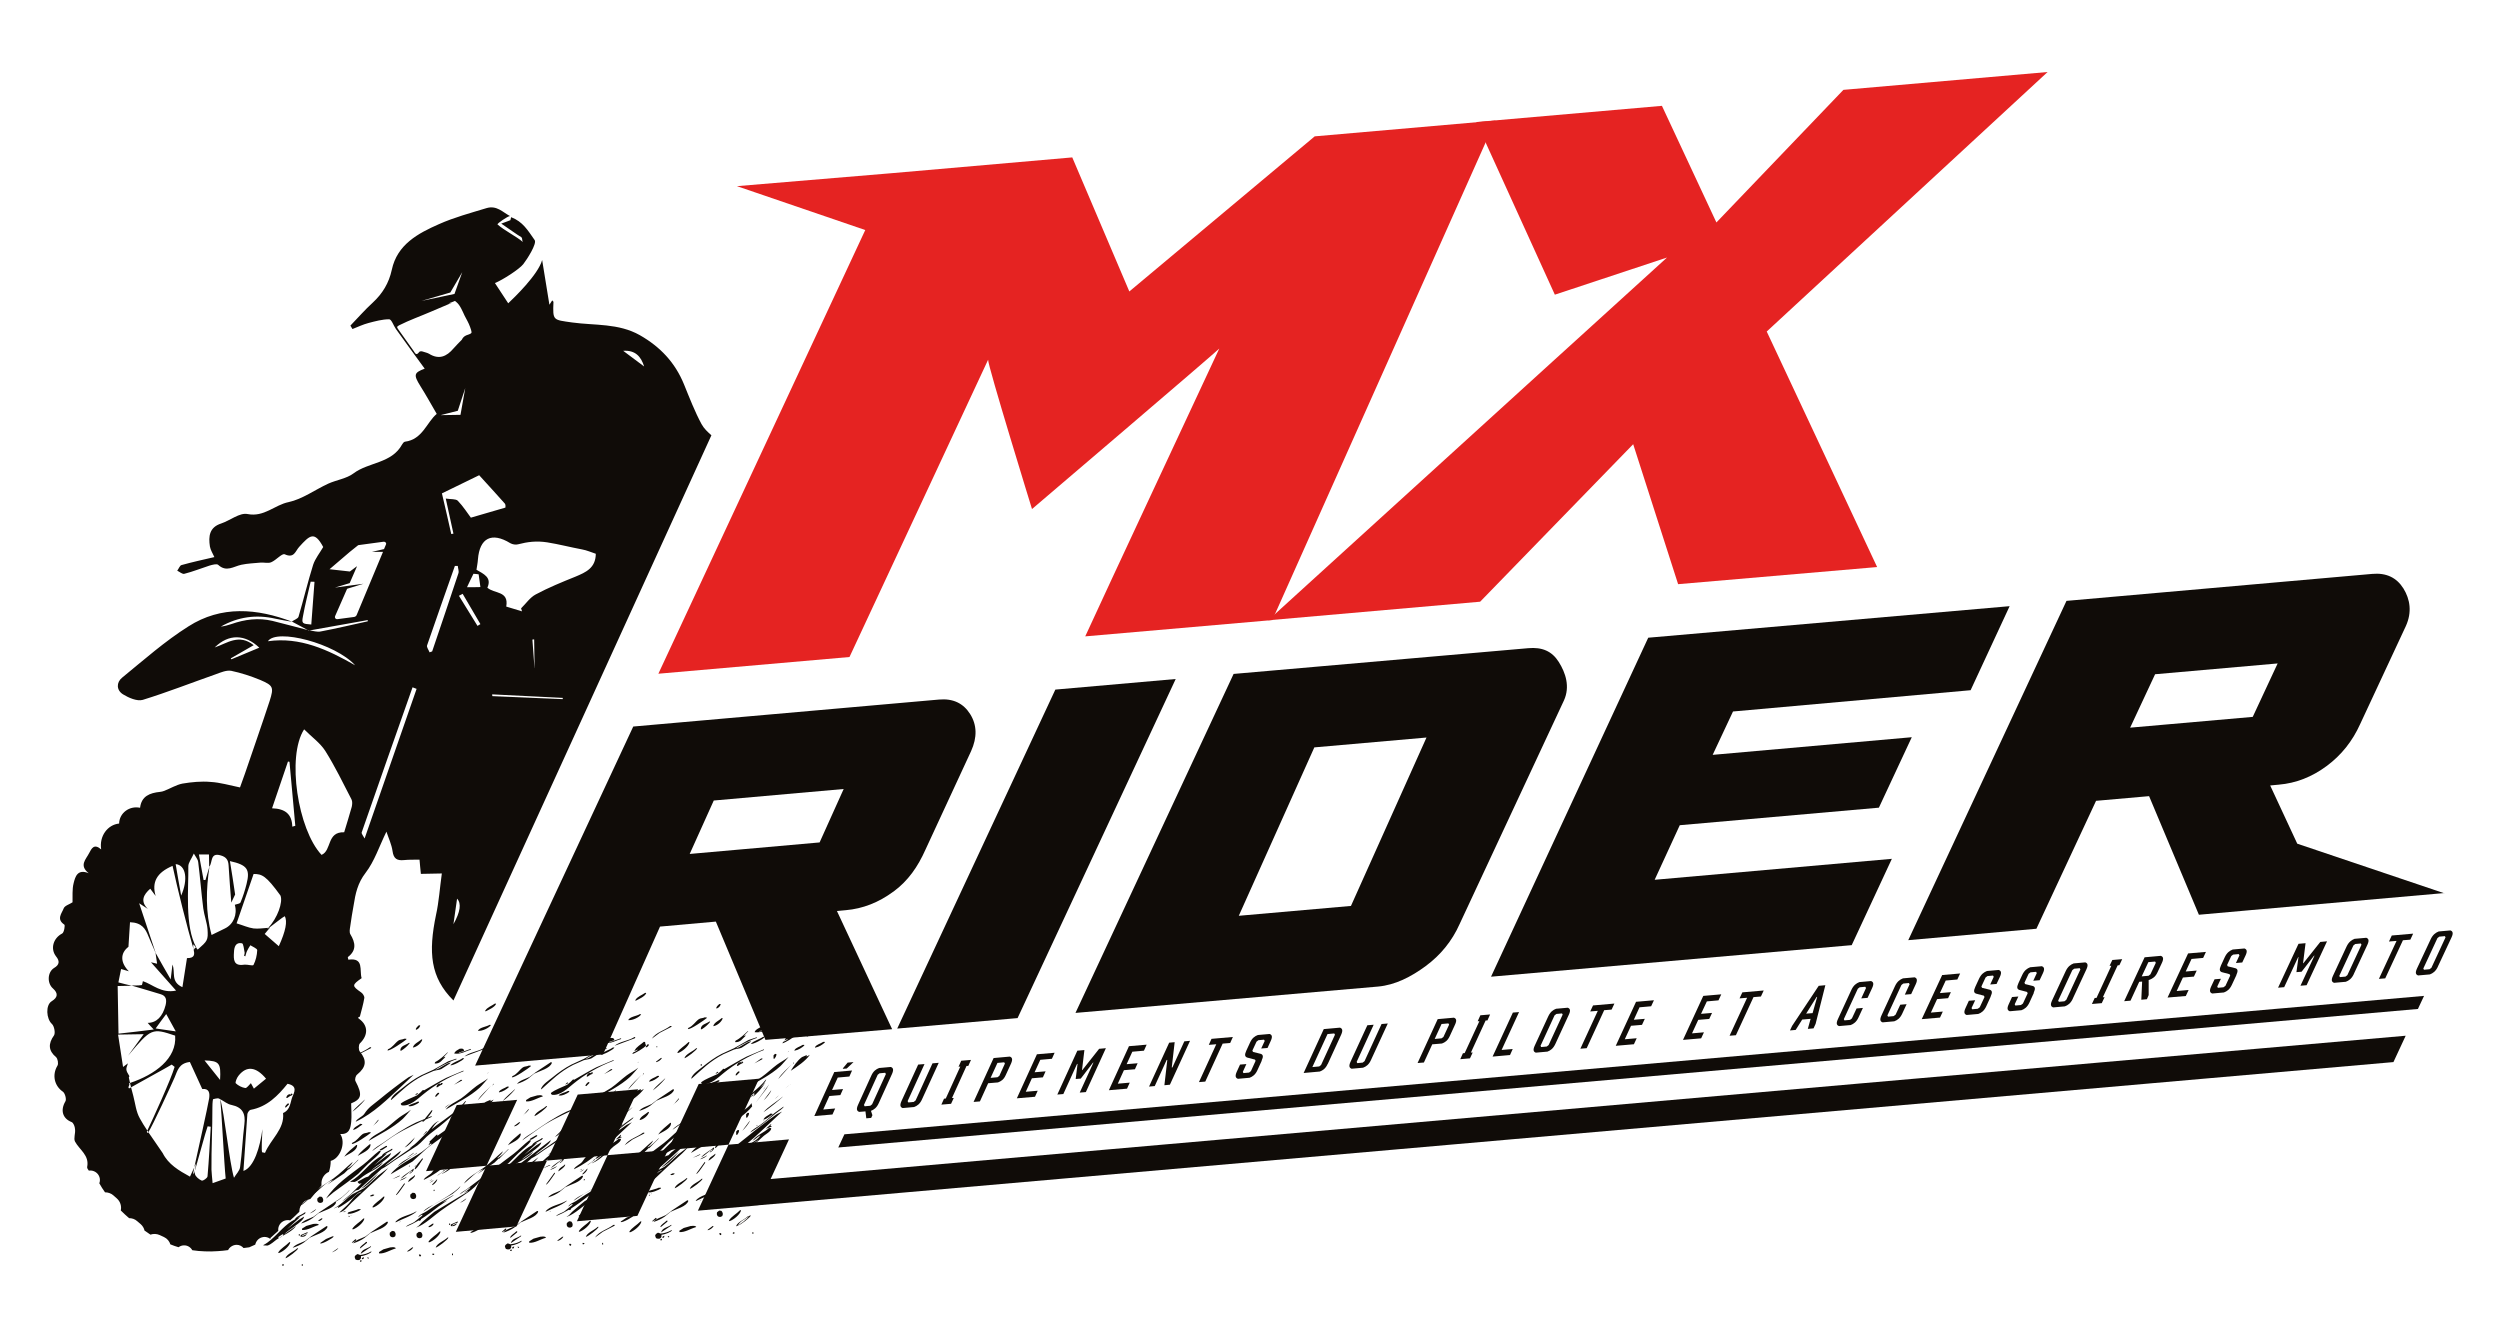
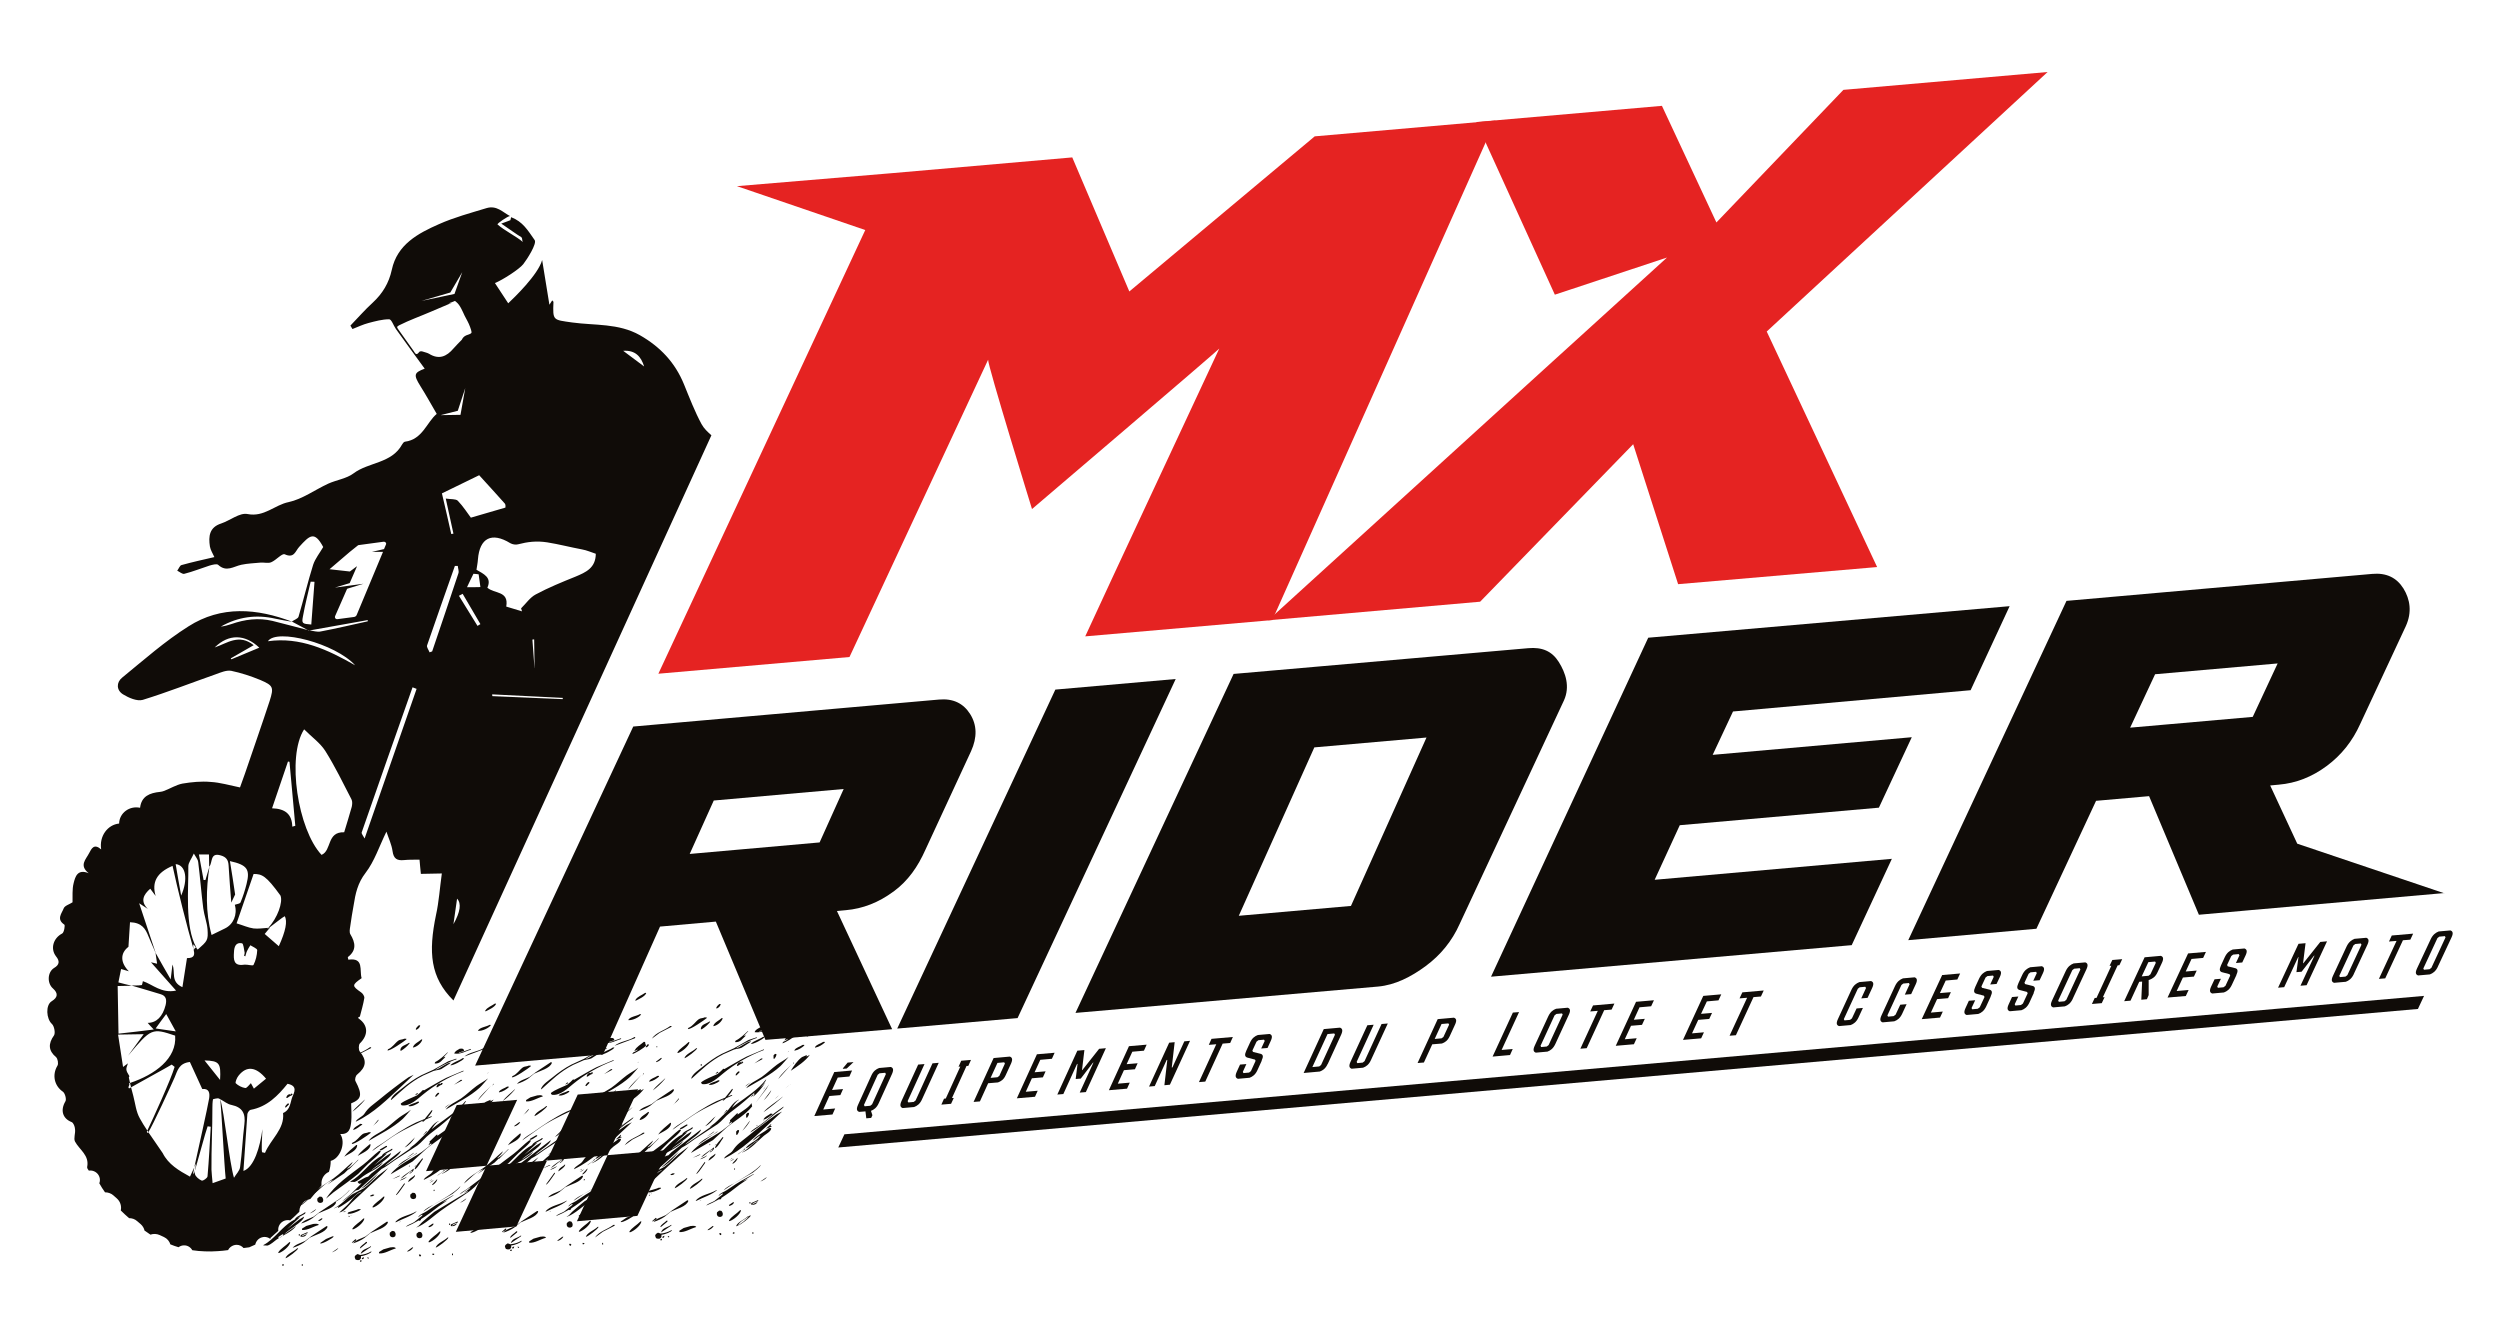
<svg xmlns="http://www.w3.org/2000/svg" viewBox="0 0 240.94 127.56">
  <defs>
    <style>
      .cls-1, .cls-2 {
        fill: #100c08;
      }

      .cls-3 {
        fill: #e52322;
      }

      .cls-4 {
        fill: #fff;
      }

      .cls-2 {
        fill-rule: evenodd;
      }
    </style>
  </defs>
  <g id="FOND">
    <rect class="cls-4" width="240.94" height="127.56" />
  </g>
  <g id="COULEUR_2b_RIDER_" data-name="COULEUR 2b (RIDER)">
    <path class="cls-4" d="M19.74,120.6c.41.02.82,0,1.25-.02" />
    <g>
      <path class="cls-1" d="M80.39,103.32l1.73-.15-.26.58-1.12.1-.55,1.2,1.06-.09-.26.58-1.06.09-.59,1.3,1.15-.1-.26.58-1.75.15,1.92-4.23ZM81.22,103.02l.03-.08.44-.53.57-.05-.66.62-.38.03Z" />
      <path class="cls-1" d="M83.49,107.78l-.08-.67-.6.05c-.2-.07-.32-.22-.12-.67l1.28-2.82c.2-.45.47-.63.76-.74l1.12-.1c.2.07.32.22.12.67l-1.28,2.82c-.2.45-.47.63-.75.74l.14.42-.12.26-.47.04ZM83.27,106.5l.06.12.54-.05.18-.14,1.33-2.92-.07-.12-.54.05-.18.14-1.33,2.92Z" />
      <path class="cls-1" d="M87.48,106.13l.06.12.52-.05.18-.14,1.63-3.58.6-.05-1.61,3.52c-.2.45-.47.63-.76.74l-1.1.1c-.2-.07-.32-.22-.12-.67l1.61-3.52.61-.05-1.63,3.58Z" />
      <path class="cls-1" d="M90.72,106.47l.26-.58.17-.02,1.4-3.08-.17.02.26-.58.94-.08-.26.58h-.17s-1.4,3.09-1.4,3.09h.17s-.26.56-.26.56l-.94.08Z" />
      <path class="cls-1" d="M95.23,104.41l-.79,1.74-.61.05,1.93-4.23,1.56-.14c.2.07.32.22.12.67l-.51,1.11c-.2.45-.46.6-.75.71l-.96.08ZM96.13,102.44l-.66,1.44.66-.06.18-.13.54-1.19-.07-.12-.66.06Z" />
      <path class="cls-1" d="M99.91,101.61l1.73-.15-.26.58-1.12.1-.55,1.2,1.06-.09-.26.58-1.06.09-.59,1.3,1.15-.1-.26.58-1.75.15,1.93-4.23Z" />
      <path class="cls-1" d="M103.84,102.54h-.04s-1.32,2.9-1.32,2.9l-.58.05,1.93-4.23.68-.06-.23,1.93h.03s1.62-2.05,1.62-2.05l.65-.06-1.93,4.23-.59.05,1.32-2.89h-.04s-1.18,1.54-1.18,1.54l-.49.04.18-1.45Z" />
      <path class="cls-1" d="M108.78,100.83l1.73-.15-.26.58-1.12.1-.55,1.2,1.06-.09-.26.58-1.06.09-.59,1.3,1.15-.1-.26.58-1.75.15,1.93-4.23Z" />
      <path class="cls-1" d="M114.14,100.36l.55-.05-1.94,4.23-.53.05.28-2.44h-.06s-1.15,2.52-1.15,2.52l-.55.05,1.94-4.23.53-.05-.28,2.44h.06s1.15-2.52,1.15-2.52Z" />
      <path class="cls-1" d="M117.83,100.59l-1.67,3.65-.61.05,1.67-3.65-.72.06.26-.58,2.06-.18-.26.58-.73.06Z" />
      <path class="cls-1" d="M121.61,102.21l-.42.92c-.2.45-.47.63-.76.74l-1.12.1c-.2-.07-.32-.22-.12-.67l.32-.7.61-.05-.34.75.06.12.54-.05.18-.14.45-.99-.06-.12-.76-.2c-.21-.09-.26-.25-.08-.65l.36-.78c.2-.45.47-.63.76-.74l1.13-.1c.2.07.32.22.11.67l-.31.68-.61.05.34-.73-.07-.12-.54.05-.18.14-.4.86.06.13.76.19c.21.08.26.25.07.65Z" />
      <path class="cls-1" d="M127.96,102.53c-.2.45-.47.63-.76.74l-1.56.14,1.94-4.23,1.56-.14c.2.07.32.22.12.67l-1.29,2.82ZM127.94,99.66l-1.46,3.18.66-.06.18-.14,1.34-2.92-.07-.12-.66.06Z" />
-       <path class="cls-1" d="M130.75,102.34l.06.12.52-.05.18-.14,1.64-3.58.6-.05-1.62,3.52c-.2.45-.47.63-.76.74l-1.1.1c-.2-.07-.32-.22-.11-.67l1.62-3.52.61-.05-1.64,3.58Z" />
+       <path class="cls-1" d="M130.75,102.34l.06.12.52-.05.18-.14,1.64-3.58.6-.05-1.62,3.52c-.2.45-.47.63-.76.74l-1.1.1c-.2-.07-.32-.22-.11-.67l1.62-3.52.61-.05-1.64,3.58" />
      <path class="cls-1" d="M138.03,100.66l-.8,1.74-.61.05,1.94-4.23,1.56-.14c.2.07.32.22.11.67l-.51,1.11c-.21.45-.46.6-.75.71l-.96.08ZM138.93,98.69l-.66,1.44.66-.06.18-.13.55-1.19-.07-.12-.66.06Z" />
-       <path class="cls-1" d="M140.73,102.09l.26-.58.17-.02,1.42-3.08-.17.02.26-.58.94-.08-.26.58h-.17s-1.42,3.09-1.42,3.09h.17s-.26.56-.26.56l-.94.08Z" />
      <path class="cls-1" d="M145.79,97.59l.61-.05-1.68,3.65,1.07-.09-.26.58-1.68.15,1.95-4.23Z" />
      <path class="cls-1" d="M149.9,100.61c-.21.45-.47.63-.76.74l-1.12.1c-.2-.07-.32-.22-.11-.67l1.3-2.82c.21-.45.47-.63.76-.74l1.12-.1c.2.07.32.22.11.67l-1.3,2.82ZM150.61,97.79l-.07-.12-.54.05-.18.14-1.35,2.93.06.12.54-.05.18-.14,1.35-2.93Z" />
      <path class="cls-1" d="M154.6,97.37l-1.68,3.65-.61.05,1.68-3.65-.73.06.27-.58,2.06-.18-.27.58-.73.06Z" />
      <path class="cls-1" d="M157.67,96.55l1.73-.15-.27.58-1.12.1-.55,1.2,1.06-.09-.27.58-1.06.09-.6,1.3,1.15-.1-.27.58-1.75.15,1.95-4.23Z" />
      <path class="cls-1" d="M164.16,95.98l1.73-.15-.27.58-1.12.1-.56,1.2,1.06-.09-.27.58-1.06.09-.6,1.3,1.15-.1-.27.58-1.75.15,1.95-4.23Z" />
      <path class="cls-1" d="M168.99,96.11l-1.69,3.66-.61.05,1.69-3.66-.73.06.27-.58,2.06-.18-.27.58-.73.06Z" />
-       <path class="cls-1" d="M174.52,98.19l-.83.07-.63,1-.55.05.2-.43,2.57-3.87.64-.06-.94,3.73-.2.43-.55.05.27-.97ZM174.07,97.69l.62-.05.44-1.56h-.05s-1.01,1.61-1.01,1.61Z" />
      <path class="cls-1" d="M179.12,98.05c-.21.45-.47.63-.76.74l-1.12.1c-.2-.07-.32-.22-.11-.67l1.3-2.82c.21-.45.47-.63.77-.75l1.12-.1c.2.07.32.22.11.67l-.44.95-.61.05.46-1-.07-.12-.54.05-.18.14-1.35,2.93.06.12.54-.05.18-.14.45-.96.61-.05-.42.91Z" />
      <path class="cls-1" d="M183.33,97.69c-.21.45-.47.63-.77.74l-1.12.1c-.2-.07-.32-.22-.11-.67l1.3-2.82c.21-.45.47-.63.77-.75l1.12-.1c.2.07.32.22.11.67l-.44.95-.61.05.46-1-.07-.12-.54.05-.18.14-1.35,2.93.06.12.54-.05.19-.14.45-.96.61-.05-.42.91Z" />
      <path class="cls-1" d="M187.18,93.97l1.73-.15-.27.58-1.12.1-.56,1.21,1.06-.09-.27.58-1.06.09-.6,1.3,1.15-.1-.27.58-1.76.15,1.96-4.23Z" />
      <path class="cls-1" d="M191.85,96.06l-.42.92c-.21.45-.47.63-.77.74l-1.12.1c-.2-.07-.32-.22-.11-.67l.32-.7.61-.05-.35.75.06.12.54-.05.19-.14.46-.99-.06-.13-.76-.2c-.21-.09-.25-.25-.07-.65l.36-.78c.21-.45.47-.63.77-.75l1.13-.1c.2.07.32.22.11.67l-.32.68-.61.05.34-.74-.07-.12-.54.05-.18.14-.4.86.06.13.76.19c.21.08.26.25.07.65Z" />
      <path class="cls-1" d="M196.01,95.7l-.42.92c-.21.45-.47.63-.77.74l-1.12.1c-.2-.07-.32-.22-.11-.67l.32-.7.61-.05-.35.75.06.12.54-.05.19-.14.46-.99-.06-.13-.76-.2c-.21-.09-.25-.25-.07-.65l.36-.78c.21-.45.47-.63.77-.75l1.12-.1c.2.07.32.22.11.67l-.32.68-.61.05.34-.74-.07-.12-.54.05-.18.14-.4.86.06.13.76.19c.21.08.25.25.07.65Z" />
      <path class="cls-1" d="M199.77,96.25c-.21.45-.47.63-.77.74l-1.12.1c-.2-.07-.32-.22-.11-.67l1.31-2.82c.21-.45.47-.63.77-.75l1.12-.1c.2.07.32.22.11.67l-1.31,2.82ZM200.5,93.43l-.06-.12-.54.05-.18.14-1.36,2.93.06.12.54-.05.18-.14,1.36-2.93Z" />
      <path class="cls-1" d="M201.61,96.76l.27-.58h.17s1.43-3.1,1.43-3.1h-.17s.27-.56.27-.56l.95-.08-.27.58-.17.02-1.43,3.08.17-.02-.27.58-.95.08Z" />
      <path class="cls-1" d="M204.72,96.49l1.97-4.23,1.56-.14c.2.07.32.22.11.67l-.43.92c-.21.45-.46.59-.75.71l-.1.03v1.45s-.17.4-.17.4l-.54.05.08-1.75-.28.02-.84,1.82-.61.05ZM207.05,92.73l-.64,1.37.66-.06.18-.14.52-1.11-.07-.12-.66.06Z" />
      <path class="cls-1" d="M210.87,91.89l1.73-.15-.27.58-1.12.1-.56,1.21,1.06-.09-.27.58-1.06.09-.6,1.3,1.15-.1-.27.58-1.76.15,1.97-4.23Z" />
      <path class="cls-1" d="M215.53,93.99l-.43.92c-.21.45-.47.63-.77.74l-1.12.1c-.2-.07-.32-.22-.11-.67l.33-.7.61-.05-.35.75.06.12.54-.05.19-.14.46-.99-.06-.13-.76-.2c-.21-.09-.25-.25-.07-.65l.36-.78c.21-.45.47-.63.77-.75l1.13-.1c.2.07.32.22.11.67l-.32.68-.61.05.34-.74-.07-.12-.54.05-.18.14-.4.86.06.13.76.19c.21.08.25.25.07.65Z" />
      <path class="cls-1" d="M221.53,92.24h-.04s-1.35,2.9-1.35,2.9l-.59.05,1.97-4.23.68-.06-.24,1.93h.03s1.63-2.05,1.63-2.05l.65-.06-1.97,4.23-.59.05,1.35-2.9h-.04s-1.2,1.55-1.2,1.55l-.5.04.2-1.45Z" />
      <path class="cls-1" d="M226.85,93.88c-.21.45-.48.63-.77.74l-1.13.1c-.2-.07-.32-.22-.11-.67l1.31-2.82c.21-.45.48-.63.77-.75l1.13-.1c.2.07.32.22.11.67l-1.31,2.82ZM227.59,91.05l-.06-.12-.54.05-.18.14-1.36,2.93.06.12.54-.05.18-.14,1.36-2.93Z" />
      <path class="cls-1" d="M231.58,90.63l-1.7,3.66-.61.05,1.7-3.66-.73.06.27-.58,2.06-.18-.27.58-.73.06Z" />
      <path class="cls-1" d="M234.95,93.17c-.21.45-.48.63-.77.74l-1.13.1c-.2-.07-.32-.22-.11-.67l1.32-2.82c.21-.45.48-.63.77-.75l1.13-.1c.2.07.32.22.11.67l-1.32,2.82ZM235.69,90.34l-.06-.12-.54.05-.18.14-1.36,2.93.06.12.54-.05.18-.14,1.36-2.93Z" />
    </g>
    <g>
      <polygon class="cls-1" points="49.84 106 44.02 106.5 41.06 112.87 46.89 112.35 43.93 118.72 49.77 118.2 52.72 111.85 46.89 112.35 49.84 106" />
      <polygon class="cls-1" points="61.5 104.98 55.68 105.49 52.72 111.85 58.55 111.34 55.6 117.7 61.43 117.18 64.38 110.83 58.55 111.33 61.5 104.98" />
-       <polygon class="cls-1" points="73.68 114.9 231.26 101.09 231.85 99.82 179.38 104.41 74.27 113.63 76.04 109.81 70.21 110.32 73.16 103.96 67.34 104.47 64.38 110.83 70.21 110.32 67.26 116.68 73.09 116.17 73.09 116.16 230.67 102.36 231.26 101.09 73.68 114.9 73.68 114.9" />
    </g>
    <polygon class="cls-1" points="233.62 95.98 233.03 97.24 80.79 110.59 81.38 109.32 181.07 100.58 233.62 95.98" />
    <g>
      <path class="cls-1" d="M86.11,85.93c1.42-1.05,2.35-2.4,3.08-4.04l4.4-9.5c.6-1.33.57-2.52-.09-3.57-.66-1.05-1.66-1.52-3-1.4l-29.47,2.6-15.24,32.68,12.33-1.08,5.49-12.32,5.38-.48,4.78,11.4,12.21-1.03-5.32-11.39.85-.08c1.64-.14,3.17-.74,4.59-1.79ZM78.99,81.19l-12.52,1.11,2.32-5.15,12.52-1.11-2.32,5.15Z" />
      <polygon class="cls-1" points="101.71 66.46 86.47 99.13 98.07 98.12 113.31 65.44 101.71 66.46" />
      <path class="cls-1" d="M150.23,63.8c-.66-1.05-1.61-1.45-2.95-1.33l-28.39,2.48-15.24,32.67,29.17-2.54c1.64-.15,3.17-.93,4.59-1.98,1.42-1.05,2.53-2.4,3.26-4.04l10.06-21.56c.6-1.33.16-2.65-.5-3.7ZM130.2,87.31l-10.81.95,7.28-16.23,10.81-.95-7.28,16.23Z" />
      <polygon class="cls-1" points="161.89 79.53 181.08 77.84 184.25 71.05 165.06 72.75 167.02 68.57 189.92 66.52 193.68 58.42 158.85 61.46 143.7 94.13 178.46 91.09 182.33 82.77 159.47 84.79 161.89 79.53" />
      <path class="cls-1" d="M235.57,86.09l-14.17-4.78-2.61-5.61.85-.08c1.64-.14,3.17-.74,4.59-1.79,1.42-1.05,2.49-2.4,3.23-4.04l4.41-9.46c.6-1.33.41-2.57-.24-3.62-.66-1.05-1.66-1.52-3-1.4l-29.47,2.6-15.25,32.7,12.35-1.1,5.75-12.33,5.11-.45,4.8,11.43,4.71-.42h0s18.94-1.67,18.94-1.67ZM205.29,70.14l2.41-5.16,11.81-1.04-2.4,5.15-11.83,1.04Z" />
    </g>
    <path class="cls-2" d="M76.88,99.62c.09,0,.1,0,.15.03-.05.12-.12.18-.21.25-.04,0-.07,0-.11-.01v-.02s.01-.03.02-.04c.05-.07.1-.13.15-.2h0ZM79.34,100.41h.15s0,.05,0,.07c-.23.2-.55.42-.93.49,0-.01-.02-.03-.02-.04.15-.28.53-.33.8-.52h0ZM77.36,100.7h.15s0,.05,0,.07c-.23.2-.55.42-.93.49,0-.01-.02-.03-.02-.04.15-.28.53-.33.8-.52h0ZM76.66,94.66h.06s.03.02.04.03c-.13.32-.69.56-1,.72-.02-.01-.04-.02-.07-.04.01-.02.03-.03.04-.04.17-.31.63-.46.92-.67h0ZM76.13,96.71c.08,0,.08,0,.13.03-.19.27-.8.58-1.24.55.11-.34.83-.39,1.11-.58h0ZM73.29,99.01c.24-.03.34,0,.39.18-.01.01-.03.03-.04.04-.16.05-.31.11-.47.16,0,.01.02.03.02.04.38-.13.75-.26,1.13-.4,0,0,.01.01.02.02-.01.02-.02.04-.04.07-.54.14-.88.44-1.57.36.06-.25.34-.35.55-.48h0ZM75.6,98.93c-.57.37-1.39.4-1.89.83.65-.24,1.31-.49,1.96-.73.01-.02.02-.04.04-.07-.02-.01-.03-.03-.04-.04h-.06ZM72.08,99.37h.04c-.15.16-.3.33-.45.49.06-.03.12-.05.18-.08v.06c-.29.23-.46.63-1,.6,0-.09.02-.09.05-.15.42-.2.85-.61,1.17-.92h0ZM76.53,99.37c-.27.25-.74.49-.89.84-.02.02-.04.04-.06.07.13-.06.26-.12.39-.17-.11.12-.29.23-.46.28-.04.05-.08.1-.12.16.19,0,1.25-.63,1.33-.83-.06-.13-.08-.17-.09-.33-.04,0-.07,0-.11-.01h0ZM73.55,99.92s.1,0,.15.01c-.01.01-.03.03-.04.04-.07.16-1.08.7-1.3.64.3-.33.82-.42,1.19-.69h0ZM72.86,99.99c-.24.08-.48.16-.72.24-.46.26-.93.53-1.39.79-.4.18-.8.37-1.2.55-.66.34-1.26.78-1.8,1.22-.35.29-1.01.69-1.14,1.15h.06c.99-.88,1.76-1.68,3.05-2.34.34-.15.68-.3,1.02-.45.3-.09.5-.07.74-.18.28-.18.56-.36.84-.54.02-.03.04-.06.06-.09-.54.11-.92.54-1.48.71.26-.24,1.63-.91,2.03-1.01,0-.01.01-.03.02-.04v-.02s-.06,0-.09,0h0ZM77.78,99.79s.05.05.07.08c-.03.02-.05.03-.08.05,0-.03-.02-.07-.03-.1.01,0,.03-.02.04-.02h0ZM73.57,101.14h.06s-.01.04-.02.06c-1.48.56-2.82,1.35-3.91,2.25-.47.38-1.25,1.15-2.03,1.03-.03-.03-.06-.07-.09-.1v-.08c.46-.34,1-.51,1.56-.78l.34-.29.23-.23.11.03c.73-.41,1.39-.82,2.14-1.2.54-.23,1.07-.45,1.61-.68h0ZM76,101.3s-.05.07-.08.11c.08-.06.1-.06.08-.11h0ZM73.38,102.01s.07,0,.11.01c0,.02-.01.04-.02.06-.26.14-.51.27-.77.41.23-.16.45-.33.68-.49h0ZM75.98,101.89s-.64.75-.78.87c-.94.86-2.13,1.43-3.29,2.12.3-.47,1.01-.75,1.48-1.07.54-.38.98-.82,1.49-1.2.35-.26.75-.45,1.1-.73h0ZM76.49,102.38c-.02.06-.05.12-.07.17.03-.02.05-.05.08-.07,0-.09.05-.04,0-.1h0ZM76.3,102.56c-.43.48-.87.96-1.3,1.44.31-.55.89-.98,1.3-1.44h0ZM76.38,102.6s-.01.03-.02.04c.01-.01.03-.03.04-.04h-.02ZM69.12,103.3c.1,0,.06-.02.11.06-.09.05-.18.1-.26.14,0-.02.01-.04.02-.06.05-.05.09-.09.14-.14h0ZM69.22,104.11c-.31.17-.67.2-.92.42.26.13.88-.19,1.03-.33v-.08s-.08,0-.11-.01h0ZM73.8,104.06c-.75.95-1.78,1.61-2.8,2.34-.15.12-.3.25-.46.37.14-.23.41-.63.66-.76,0-.01.01-.03.02-.04-.63.27-.89.92-1.35,1.34-.34.3-.64.65-.98.93-.16.12-.32.25-.48.37v.02c.09-.05.18-.1.26-.14-.81.56-1.61,1.12-2.42,1.68-.07.05-.16.1-.24.15l.26-.24c.33-.28,1.13-.79,1.28-1.16v-.06c-.95.72-1.89,1.45-2.83,2.18l-.3.3c-.1.03-.21.05-.3.1-.24.13-.47.26-.71.39v.02c.04.11.09.11.16.18.08-.01.16-.04.23-.06l-1.04,1.04c-.28.24-.57.47-.85.71.49-.27.91-.75,1.31-1.04.1-.03.19-.06.29-.08l2.24-2.03s0,.02-.01.02c.44-.23.81-.53,1.2-.8.74-.48,1.47-.96,2.21-1.44.45-.33.77-.79,1.2-1.11.65-.49,1.26-.97,1.85-1.5.15-.13.34-.29.55-.47-.04.06-.08.12-.11.18-.01.01-.03.03-.04.04.08-.03.04,0,.08-.07,0,.03.02.07.03.1-.05.06-.1.12-.16.18.3-.15.98-.97,1.15-1.28.02-.03.08-.05.02-.06,0,.02-.01.04-.02.06h-.04c-.11.17-.27.3-.44.42.28-.26.52-.54.63-.79h-.04ZM77.76,101.68s-.02.1-.03.15c.11-.06.22-.11.32-.17-.4.59-1.23,1.14-1.84,1.54.29-.47.63-.99,1.08-1.32.16-.07.31-.13.47-.2h0ZM72.41,104.26c-.2.17-.44.23-.58.46.19-.15.38-.31.58-.46h0ZM74.12,104.5c-.43.6-.87,1.2-1.3,1.79.35-.45.69-.9,1.04-1.35.09-.15.18-.29.26-.44h0ZM73.82,104.63c-.08.12-.16.25-.25.37.02-.02.04-.03.06-.05.06-.11.12-.22.19-.33h0ZM76.16,104.48h.02s-.03.03-.04.04c0-.01.01-.03.02-.04h0ZM76.1,104.53s-.36.35-.43.39c.14-.13.29-.26.43-.39h0ZM74.33,105.07c-.04.23-.52.8-.73.98.24-.33.49-.65.73-.98h0ZM72.27,108c-.04.23-.52.8-.73.98.24-.33.49-.65.73-.98h0ZM70.48,105.54h.1s-.02.04-.04.06l-.55.24c-.14.14-.26.24-.34.25v-.02s.1-.13.1-.13l-.21.09c-1.21.58-2.26,1.08-3.25,1.81-.49.35-.99.7-1.48,1.05.26-.34.72-.56,1.08-.81.99-.7,1.99-1.38,3.16-1.95l.83-.34.67-.84h.08c-.02.14-.25.46-.49.73l.34-.14h0ZM72.56,105.49s.01,0,.05.06c-.1.08-.2.15-.3.23.08-.1.17-.19.25-.29h0ZM75.08,105.54c-.13.12-.26.24-.39.36.09-.04.4-.36.39-.36h0ZM72.43,105.8h.04s-.03,0-.04,0h0ZM75.45,105.67c-.04.13-1.61,1.37-1.87,1.52.43-.53,1.33-1.03,1.87-1.52h0ZM72.43,106.34c.02.1.04.19.06.29-.68.84-1.59,1.32-2.44,2.02-.45.41-.89.82-1.34,1.23-.42.25-.85.49-1.27.74-.28.17-.56.33-.85.5.65-.9,2.06-1.5,3.02-2.17.31-.24.61-.48.92-.72,0-.01.01-.03.02-.04-.02-.01-.04-.02-.07-.04-.08.06-.16.12-.24.18.04-.1.1-.2.17-.3-.01,0-.03,0-.04.01,0,0-.02-.01-.02-.02v-.06c.22-.22.45-.44.68-.66h.08s0,.04,0,.06c-.01.02-.03.05-.04.07.51-.37,1.1-.71,1.35-1.11h0ZM70.04,106.97h.06s-.01.04-.02.06c-.11.11-.22.21-.33.32v-.02c.1-.12.19-.24.29-.36h0ZM75.52,106.65c.04.12-.56.5-.71.62-.81.63-1.6,1.34-2.51,1.88.21-.3.61-.48.92-.7.51-.37.99-.78,1.45-1.2.29-.2.57-.4.86-.61h0ZM73.52,107.21s-.05.06-.08.09c.03-.03.05-.06.08-.09h0ZM68.95,107.58s.03.02-.04.07c-.21.32-.56.73-.95.89.3-.29.6-.59.9-.88h.04s.02-.05.04-.07h0ZM68.17,107.65h.04s-.03,0-.04,0h0ZM75.36,107.14s-1.02.96-1.18,1.11c-1.31,1.21-2.65,2.58-4.38,3.4h-.02c.13-.31.64-.46.83-.75.43-.66.8-.84,1.4-1.34.9-.74,1.89-1.51,2.85-2.18.17-.08.34-.16.51-.25h0ZM73.4,107.3s-.04.06-.06.09c.02-.03.04-.06.06-.09h0ZM74.55,107.28s-.01.03-.02.04c.03-.04.03,0,.02-.04h0ZM73.3,107.39s-.04.06-.06.09c.02-.03.04-.06.06-.09h0ZM74.3,107.32s.1.02.15.03c0,.01.02.03.02.04-.32.2-.53.45-.89.52.07-.27.51-.43.71-.6h0ZM66.17,108.38h.08s0,.04,0,.06c0,.01-.01.03-.02.04-.18.08-.53.42-.71.32.02-.03.04-.06.06-.09.2-.11.39-.22.59-.34h0ZM73.6,108h.06s-.03.04-.1.07c.01-.02.02-.04.04-.07h0ZM72.91,108.14c-.18.19-.37.38-.55.56.18-.19.37-.38.55-.56h0ZM66.69,108.66s.07,0,.11.01c-.03.04-.06.09-.1.13l-.75.42c.1-.04.19-.08.3-.11-.42.39-.84.77-1.26,1.16.39-.31.78-.62,1.17-.92.16-.1.32-.19.48-.29-.08.52-1.53,1.25-1.92,1.71.39-.27.77-.55,1.16-.82-.44.61-1.26.88-1.9,1.33-.25.18-.54.47-.86.57-.13,0-.27,0-.4-.01v-.04c.27-.14.51-.32.73-.51l.02-.02h0c.75-.64,1.35-1.47,2.28-1.94.11-.3.7-.45.93-.66h0ZM72.98,108.42h.02c-.01.07-.04.09-.14.13.04-.04.08-.09.12-.13h0ZM74.31,108.33c.04.05,0,.11-.07.17.04.03.08.04.15.05v.02s-.46.17-.55.21v-.02c.16-.14.31-.29.47-.43h0ZM72.33,108.74s0,.03-.04.07c.01-.02.02-.04.04-.07h0ZM68.84,109.03c.02.1-.55.42-.72.51.24-.17.48-.34.72-.51h0ZM69.15,109.03c.02.09-.34.26-.48.35-.47.32-.93.64-1.4.96.46-.58,1.31-.82,1.88-1.31h0ZM74.11,108.72h.15s.03,0,.04,0c0,.02.02.04.03.06-.06.28-.5.51-.71.68-.63.53-1.25,1.29-2.09,1.62v-.02c.38-.2.69-.51,1.01-.78v-.06c-.2.18-.41.37-.68.45v-.02c.18-.25.45-.42.71-.59v-.02s0,.01.01.02c.26-.17.53-.36.7-.63v-.02c-.26.15-.48.39-.76.54.39-.54,1.08-.78,1.59-1.23h0ZM72.58,110.2c.15-.13.3-.24.47-.31,0,.01-.01.03-.02.04-.17.09-.32.21-.47.33,0-.02.01-.04.02-.06h0ZM69.17,110.12s-.06.07-.1.11c.03-.04.06-.07.1-.11h0ZM72.44,110s0,.03-.04.07c.01-.02.02-.04.04-.07h0ZM69.03,110.26c.06.03-.12.12-.18.14.06-.05.12-.09.18-.14h0ZM72.14,110.23s-.03.03-.04.04c-.25.19-.49.37-.74.56.26-.2.52-.4.78-.6h0ZM68.82,110.57c.05.2-.24.44-.43.51.05-.09.1-.14.2-.18.04-.05.08-.1.12-.16-.42.19-.7.58-1.14.8.33-.4.85-.63,1.25-.97h0ZM71.73,110.7s.06.01.09.02v.02c-.24.18-.49.36-.74.54.17-.22.54-.32.65-.57h0ZM66.91,111.19h.04s-.03,0-.04,0h0ZM67.42,111.26h.08s0,0,0,.02c-.21.11-.47.22-.73.3.22-.11.43-.21.65-.32h0ZM68.93,111.19c.13.15-.49.59-.65.68.08-.38.42-.43.65-.68h0ZM68.14,111.35s-.01.03-.02.04c-.13.15-.43.28-.65.34.18-.17.46-.22.67-.38h0ZM70.56,111.62c.09.02-.15.12-.22.14.07-.05.15-.09.22-.14h0ZM70.73,111.67c.02.06-.23.22-.38.26.13-.09.25-.17.38-.26h0ZM73.31,112.29v.02c-.13.24-.55.52-.75.7-.61.35-1.22.7-1.84,1.05-.33.22-.65.44-.98.66.26-.32.66-.49,1.04-.7.7-.41,2.04-1.16,2.52-1.73h0ZM64.86,113.08c.09,0,.12,0,.17.03-.07.1-.26.17-.41.13v-.04s.04-.03.06-.05c.06-.03.12-.05.18-.08h0ZM72.6,113.16c-.28.15-.55.31-.83.46-.58.31-1.18.7-1.71,1.07-.3.21-.65.26-.82.58.15-.08.21-.2.4-.26,0,.01.02.03.02.04,0,.02-.01.04-.02.06-.26.21-.52.41-.77.62-.26.17-.61.23-.81.46.44-.18.86-.39,1.25-.62l.08.04c.09-.05.11-.05.14-.16h-.01c.62-.39,1.19-.82,1.74-1.26.27-.19.55-.37.82-.56-.18.08-.35.15-.53.23.38-.24.75-.47,1.13-.71h-.08ZM73.86,113.47c-.19.13-.39.27-.58.4h-.04s.03,0,.04,0c.22-.07.49-.24.62-.4h-.04ZM63.51,114.47c.06,0,.13,0,.19,0v.08s-.02,0-.04,0c-.1.11-.98.49-1.22.34.03-.04.05-.07.08-.11.23-.09.75-.2.99-.32h0ZM73.2,113.89h.04s-.03,0-.04,0h0ZM62.48,115.03s.1.02.15.03c-.05-.04-.06-.04-.15-.03h0ZM62.76,115.05h.08s-.04.02-.06.04c0-.01-.02-.03-.02-.04h0ZM62.59,115.15h.08s-.02.04-.04.06c-.01,0-.03.02-.04.02-.02,0-.04-.01-.06-.02,0-.01.01-.03.02-.04.01,0,.03-.02.04-.02h0ZM69.03,114.71c-.65.38-1.56.46-1.99,1.02h.08c.66-.34,1.45-.57,1.99-1.03h-.08ZM66.22,115.69c-.49.32-.98.64-1.46.97-.19.15-.39.29-.58.44-.45.23-.92.32-1.21.67.4-.12.79-.3,1.1-.52.19-.15.37-.31.56-.46.55-.28,1.53-.5,1.71-1.05-.02-.02-.03-.04-.05-.06h-.06ZM53.07,102.38c-.49.32-.98.64-1.46.97-.19.15-.39.29-.58.44-.45.23-.92.32-1.21.67.4-.12.79-.3,1.1-.52.19-.15.37-.31.56-.46.55-.28,1.53-.5,1.71-1.05-.02-.02-.03-.04-.05-.06h-.06ZM56.07,113.32c-.49.32-.98.64-1.46.97-.19.15-.39.29-.58.44-.45.23-.92.32-1.21.67.4-.12.79-.3,1.1-.52.19-.15.37-.31.56-.46.55-.28,1.53-.5,1.71-1.05-.02-.02-.03-.04-.05-.06h-.06ZM64.84,104.99c-.49.32-.98.64-1.46.97-.19.15-.39.29-.58.44-.45.23-.92.32-1.21.67.4-.12.79-.3,1.1-.52.19-.15.37-.31.56-.46.55-.28,1.53-.5,1.71-1.05-.02-.02-.03-.04-.05-.06h-.06ZM67.53,115.68h.06c-.06.03-.12.06-.18.09.04-.03.08-.06.12-.09h0ZM72.99,115.69c-.19.08-.38.17-.57.25-.01.04-.02.07-.03.11,0,.02.02.04.03.06.28.03.47-.06.57-.25v-.02c-.16.08-.28.15-.47.22h-.02s0-.01,0-.02c.11-.13.35-.22.55-.27.01-.03.02-.06.04-.09h-.08ZM70.63,115.88c-.12.08-.24.16-.36.24,0,.01-.01.03-.02.04,0,.02.02.04.03.06.2-.03.43-.17.46-.35h-.1ZM71.33,116.63s.06.01.09.01c-.07.39-.73.94-1.12,1.05-.02-.02-.03-.04-.05-.06.26-.41.72-.63,1.08-1h0ZM72.07,117.23c-.28.29-1.02.55-1.13.96.23-.05,1.19-.78,1.23-.97h-.1ZM72.26,117.15c-.28.29-1.02.55-1.13.96.23-.05,1.19-.78,1.23-.97h-.1ZM67.61,113.62c-.28.29-1.02.55-1.13.96.23-.05,1.19-.78,1.23-.97h-.1ZM64.69,118.04c.03.06.03,0,0,.08-.33.22-.66.44-.98.66.12-.47.63-.47.98-.74h0ZM66.59,118.16c.22-.03.4-.04.51.07-.01.01-.03.03-.04.04-.51.14-1.05.52-1.58.47v-.13c.13-.09.27-.17.41-.26.23-.07.47-.13.7-.2h0ZM51.81,105.57c.22-.03.4-.04.51.07-.01.01-.03.03-.04.04-.51.14-1.05.52-1.58.47v-.13c.13-.09.27-.17.41-.26.23-.07.47-.13.7-.2h0ZM68.69,118.16h.08s0,0,0,.01c-.08.17-.34.36-.56.4v-.06c.16-.12.32-.23.47-.35h0ZM50.05,108.15h.08s0,0,0,.01c-.08.17-.34.36-.56.4v-.06c.16-.12.32-.23.47-.35h0ZM64.69,118.57c-.26.16-.68.29-1.03.32h0c-.06-.03-.13-.06-.25-.09-.14.09-.21.11-.27.27.02.14.05.18.1.27.22.08.43.08.51-.16v-.18c.33-.02.98-.28,1.02-.44h-.08ZM62.4,100.65c.09,0,.1,0,.15.03-.05.12-.12.18-.21.25-.04,0-.07,0-.11-.01v-.02s.01-.03.02-.04c.05-.07.1-.13.15-.2h0ZM63.36,103.69h.15s0,.05,0,.07c-.23.2-.55.42-.93.49,0-.01-.02-.03-.02-.04.15-.28.53-.33.8-.52h0ZM72.23,115.85s0,.08-.01.13c.04,0,.07,0,.11.01,0-.04,0-.07.01-.11-.04-.01-.07-.02-.11-.03h0ZM69.3,116.67c.08,0,.16.02.23.03.13.15.18.3.08.5-.08.04-.16.1-.25.08-.24-.01-.31-.23-.26-.44.07-.05.13-.11.2-.16h0ZM63.2,117.37s.06.02.09.04c-.02.04-.04.07-.06.11-.12.07-.24.14-.36.21v-.06c.11-.1.22-.2.33-.3h0ZM64.23,117.64h.1s0,.06-.01.1c-.21.17-.41.34-.62.51h-.06c.07-.26.43-.41.59-.6h0ZM64.04,119.1c-.02.06-.03.11-.05.17-.11.02-.11.06-.17-.03.03-.03.05-.06.08-.09.05-.02.1-.03.14-.05h0ZM64.39,119.12s.07.04.11.06v.02s-.01.03-.02.04h-.08s-.03-.06-.05-.1c.01,0,.03-.02.04-.02h0ZM69.39,118.84h.06s.06.06.09.09c-.03.04-.05.07-.08.11-.08-.02-.07-.01-.11-.08,0-.03-.02-.05-.03-.08.02-.02.04-.03.06-.05h0ZM70.65,118.76s.1.02.15.03v.06c-.08.06-.08.07-.18.03v-.02s.02-.07.03-.11h0ZM72.52,118.75h.08s0,.11.01.16h-.06s-.03,0-.04-.01c0-.05,0-.1.01-.15h0ZM66.36,100.43s.06.01.09.01c-.07.39-.73.94-1.12,1.05-.02-.02-.03-.04-.05-.06.26-.41.72-.63,1.08-1h0ZM67.09,101.03c-.28.29-1.02.55-1.13.96.23-.05,1.19-.78,1.23-.97h-.1ZM63.71,101.96h.08s0,0,0,.01c-.08.17-.34.36-.56.4v-.06c.16-.12.32-.23.47-.35h0ZM67.54,102.55h.08s0,.11.01.16h-.06s-.03,0-.04-.01c0-.05,0-.1.01-.15h0ZM63.8,119.39s-.02.1-.03.15h-.02s-.07,0-.11-.01v-.06s.03-.04.05-.07h.1ZM62.18,95.69h.06s.03.02.04.03c-.13.32-.69.56-1,.72-.02-.01-.04-.02-.07-.04.01-.02.03-.03.04-.04.17-.31.63-.46.92-.67h0ZM69.32,96.76s.08,0,.13.01c0,.08,0,.06-.03.11-.05.14-.2.27-.36.32,0,0-.01-.01-.02-.02v-.08c.07-.15.16-.22.29-.34h0ZM61.66,97.74c.08,0,.08,0,.13.03-.19.27-.8.58-1.24.55.11-.34.83-.39,1.11-.58h0ZM67.94,98.05h.17s0,.04,0,.07c-.2.17-1.61,1.16-1.82,1.05.02-.04.04-.07.06-.11.43-.17.65-.58.99-.83.16-.12.38-.08.6-.19h0ZM50.98,102.7h.17s0,.04,0,.07c-.2.17-1.61,1.16-1.82,1.05.02-.04.04-.07.06-.11.43-.17.65-.58.99-.83.16-.12.38-.08.6-.19h0ZM69.56,98.1s.06.02.09.04c-.09.32-.52.71-.91.76.08-.37.58-.55.83-.79h0ZM62.46,107.15s.06.02.09.04c-.09.32-.52.71-.91.76.08-.37.58-.55.83-.79h0ZM68.35,98.46c-.29.21-.81.26-.81.73.03,0,.06,0,.09.01.31-.19.59-.44.81-.71,0-.01-.02-.03-.02-.04h-.06ZM64.59,98.88h.13s0,.05-.01.08c-.38.19-.76.39-1.13.58-.25.19-.51.37-.76.56h-.04s.03,0,.04,0c.42-.62,1.17-.76,1.78-1.22h0ZM61.97,109.16h.13s0,.05-.01.08c-.38.19-.76.39-1.13.58-.25.19-.51.37-.76.56h-.04s.03,0,.04,0c.42-.62,1.17-.76,1.78-1.22h0ZM59.11,118.05h.13s0,.05-.01.08c-.38.19-.76.39-1.13.58-.25.19-.51.37-.76.56h-.04s.03,0,.04,0c.42-.62,1.17-.76,1.78-1.22h0ZM58.82,100.04c.24-.03.34,0,.39.18-.01.01-.03.03-.04.04-.16.05-.31.11-.47.16,0,.01.02.03.02.04.38-.13.75-.26,1.13-.4,0,0,.01.01.02.02-.01.02-.02.04-.04.07-.54.14-.88.44-1.57.36.06-.25.34-.35.55-.48h0ZM61.12,99.96c-.57.37-1.39.4-1.89.83.65-.24,1.31-.49,1.96-.73.01-.02.02-.04.04-.07-.02-.01-.03-.03-.04-.04h-.06ZM57.6,100.4h.04c-.15.16-.3.33-.45.49.06-.03.12-.05.18-.08v.06c-.29.23-.46.63-1,.6,0-.09.02-.09.05-.15.42-.2.85-.61,1.17-.92h0ZM62.06,100.4c-.27.25-.74.49-.89.84-.02.02-.04.04-.06.07.13-.06.26-.12.39-.17-.11.12-.29.23-.46.28-.04.05-.08.1-.11.16.19,0,1.25-.63,1.33-.83-.06-.13-.08-.17-.09-.33-.04,0-.07,0-.11-.01h0ZM59.07,100.95s.1,0,.15.01c-.01.01-.03.03-.04.04-.07.16-1.08.7-1.3.64.3-.33.82-.42,1.19-.69h0ZM58.38,101.02c-.24.08-.48.16-.72.24-.46.26-.93.53-1.39.79-.4.18-.8.37-1.2.55-.66.34-1.26.78-1.8,1.22-.35.29-1.01.69-1.14,1.15h.06c.99-.88,1.76-1.68,3.05-2.34.34-.15.68-.3,1.02-.45.3-.09.5-.07.74-.18.28-.18.56-.36.84-.54.02-.03.04-.06.06-.09-.54.11-.92.54-1.48.71.26-.24,1.63-.91,2.03-1.01,0-.01.01-.03.02-.04v-.02s-.06,0-.09,0h0ZM63.3,100.82s.05.05.07.08c-.03.02-.05.03-.08.05,0-.03-.02-.07-.03-.1.01,0,.03-.02.04-.02h0ZM59.09,102.17h.06s-.01.04-.02.06c-1.48.56-2.82,1.35-3.91,2.25-.47.38-1.25,1.15-2.03,1.03-.03-.03-.06-.07-.09-.1v-.08c.46-.34,1-.51,1.56-.78l.34-.29.23-.23.11.03c.73-.41,1.39-.82,2.14-1.2.54-.23,1.07-.45,1.61-.68h0ZM61.52,102.33s-.05.07-.08.11c.08-.06.1-.06.08-.11h0ZM58.9,103.04s.07,0,.11.01c0,.02-.01.04-.02.06-.26.14-.51.27-.77.41.23-.16.45-.33.68-.49h0ZM61.5,102.92s-.64.75-.78.87c-.94.86-2.14,1.43-3.29,2.12.3-.47,1.01-.75,1.48-1.07.54-.38.98-.82,1.49-1.2.35-.26.75-.45,1.1-.73h0ZM71.48,102.31c.11,0,.09.01.15.05v.02s-.06.07-.1.11c-.08,0-.3.15-.42.24-.03,0-.06,0-.09-.01v-.02c.04-.18.13-.32.35-.34.03.02.06.04.09.06,0-.04,0-.07.01-.11h0ZM62.02,103.41c-.02.06-.05.12-.07.17.03-.02.05-.05.08-.07,0-.09.05-.04,0-.1h0ZM61.82,103.59c-.43.48-.87.96-1.3,1.44.31-.55.89-.98,1.3-1.44h0ZM61.91,103.62s-.01.03-.02.04c.01-.01.03-.03.04-.04h-.02ZM54.65,104.33c.1,0,.06-.02.11.06-.09.05-.18.1-.26.14,0-.02.01-.04.02-.06.05-.05.09-.09.14-.14h0ZM71.16,103.26s.07,0,.11.01v.08c-.09.1-.19.2-.29.29-.03,0-.06,0-.09-.01v-.02c.04-.16.16-.25.27-.36h0ZM64.13,103.89c-.03.05-.06.1-.09.15-.33.39-.7.74-1.12,1.05.33-.46.82-.79,1.22-1.2h0ZM54.75,105.14c-.31.17-.67.2-.92.42.26.13.88-.19,1.03-.33v-.08s-.08,0-.11-.01h0ZM59.32,105.09c-.75.95-1.78,1.61-2.8,2.34-.15.12-.3.25-.46.37.14-.23.41-.63.66-.76,0-.01.01-.03.02-.04-.63.27-.89.92-1.35,1.34-.34.3-.64.65-.98.93-.16.12-.32.25-.48.37v.02c.09-.05.18-.1.26-.14-.81.56-1.61,1.12-2.42,1.68-.07.05-.16.1-.24.15l.26-.24c.33-.28,1.13-.79,1.28-1.16v-.06c-.95.72-1.89,1.45-2.83,2.18l-.3.3c-.1.03-.21.05-.3.1-.24.13-.47.26-.71.39v.02c.04.11.09.11.16.18.08-.01.16-.04.23-.06l-1.04,1.04c-.28.24-.57.47-.85.71.49-.27.91-.75,1.31-1.04.1-.03.19-.06.29-.08l2.24-2.03s0,.02-.01.02c.44-.23.81-.53,1.2-.8.74-.48,1.47-.96,2.21-1.44.45-.33.77-.79,1.2-1.11.65-.49,1.26-.97,1.85-1.5.15-.13.34-.29.55-.47-.04.06-.08.12-.11.18-.01.01-.03.03-.04.04.08-.03.04,0,.08-.07,0,.03.02.07.03.1l-.16.18c.3-.15.98-.97,1.15-1.28.02-.03.08-.05.02-.06,0,.02-.01.04-.02.06h-.04c-.11.17-.27.3-.44.42.28-.26.52-.54.63-.79h-.04ZM61.77,104.96s-.02.1-.03.15c.11-.06.22-.11.32-.17-.4.59-1.23,1.14-1.84,1.54.29-.47.63-.99,1.08-1.32.16-.07.31-.13.47-.2h0ZM57.93,105.29c-.2.17-.44.23-.58.46.19-.15.38-.31.58-.46h0ZM59.65,105.53c-.43.6-.87,1.2-1.3,1.79.35-.45.69-.9,1.04-1.35.09-.15.18-.29.26-.44h0ZM59.34,105.66c-.08.12-.16.25-.25.37.02-.02.04-.03.06-.05.06-.11.12-.22.19-.33h0ZM61.68,105.51h.02s-.03.03-.04.04c0-.01.01-.03.02-.04h0ZM61.62,105.56s-.36.35-.43.39c.14-.13.29-.26.43-.39h0ZM59.86,106.1c-.04.23-.52.8-.73.98.24-.33.49-.65.73-.98h0ZM65.43,105.85c.09.08-.4.5-.49.56v.04s-.01,0-.02,0c.17-.2.34-.4.5-.6h0ZM56,106.56h.1s-.02.04-.04.06l-.55.24c-.14.14-.26.24-.34.25v-.02s.1-.13.1-.13l-.21.09c-1.21.58-2.26,1.08-3.25,1.81-.49.35-.99.7-1.48,1.05.26-.34.72-.56,1.08-.81.99-.7,1.99-1.38,3.16-1.95l.83-.34.67-.84h.08c-.02.14-.25.46-.49.73l.34-.14h0ZM58.08,106.52s.01,0,.05.06c-.1.08-.2.15-.3.23.08-.1.17-.19.25-.29h0ZM60.6,106.57c-.13.12-.26.24-.39.36.09-.04.4-.36.39-.36h0ZM57.96,106.82h.04s-.03,0-.04,0h0ZM60.97,106.69c-.04.13-1.61,1.37-1.87,1.52.43-.53,1.33-1.03,1.87-1.52h0ZM57.95,107.37c.02.1.04.19.06.29-.68.84-1.59,1.32-2.44,2.02-.45.41-.89.82-1.34,1.23-.42.25-.85.49-1.27.74-.28.17-.56.33-.85.5.65-.9,2.06-1.5,3.02-2.17.31-.24.61-.48.92-.72,0-.01.01-.03.02-.04-.02-.01-.04-.02-.07-.04-.08.06-.16.12-.24.18.04-.1.1-.2.17-.3-.01,0-.03,0-.04.01,0,0-.02-.01-.02-.02v-.06c.22-.22.45-.44.68-.66h.08s0,.04,0,.06c-.01.02-.03.05-.04.07.51-.37,1.1-.71,1.35-1.11h0ZM55.56,108h.06s-.01.04-.02.06c-.11.11-.22.21-.33.32v-.02c.1-.12.19-.24.29-.36h0ZM61.04,107.68c.04.12-.56.5-.71.62-.81.63-1.6,1.34-2.51,1.88.21-.3.61-.48.92-.7.51-.37.99-.78,1.45-1.2.29-.2.57-.4.86-.61h0ZM72.04,107.25s.1,0,.15.01c0,.2-.09.32-.18.45h-.1s0-.02,0-.03c0-.1,0-.2,0-.29.05-.05.09-.09.14-.14h0ZM71.08,108.91s.1,0,.15.01c0,.2-.09.32-.18.45h-.1s0-.02,0-.03c0-.1,0-.2,0-.29.05-.05.09-.09.14-.14h0ZM74.68,101.57s.1,0,.15.01c0,.2-.09.32-.18.45h-.1s0-.02,0-.03c0-.1,0-.2,0-.29.05-.05.09-.09.14-.14h0ZM59.04,108.24s-.05.06-.08.09c.03-.03.05-.06.08-.09h0ZM54.47,108.61s.03.02-.04.07c-.21.32-.56.73-.95.89.3-.29.6-.59.9-.88h.04s.02-.05.04-.07h0ZM53.7,108.68h.04s-.03,0-.04,0h0ZM60.89,108.17s-1.02.96-1.18,1.11c-1.31,1.21-2.65,2.58-4.38,3.4h-.02c.13-.31.64-.46.83-.75.43-.66.8-.84,1.4-1.34.9-.74,1.89-1.51,2.85-2.18.17-.08.34-.16.51-.25h0ZM58.92,108.33s-.04.06-.06.09c.02-.03.04-.06.06-.09h0ZM60.08,108.31s-.01.03-.02.04c.03-.04.03,0,.02-.04h0ZM58.82,108.42s-.04.06-.06.09c.02-.03.04-.06.06-.09h0ZM59.83,108.35s.1.02.15.03c0,.01.02.03.02.04-.32.2-.53.45-.89.53.07-.27.51-.43.71-.6h0ZM64.59,108.22h.08c.02.58-.86.86-1.24,1.13.29-.45.76-.77,1.16-1.13h0ZM51.69,109.41h.08s0,.04,0,.06c0,.01-.01.03-.02.04-.18.08-.53.42-.71.32.02-.03.04-.06.06-.09.2-.11.39-.22.59-.34h0ZM59.12,109.03h.06s-.03.04-.1.07c.01-.02.02-.04.04-.07h0ZM58.44,109.16c-.18.19-.37.38-.55.56.18-.19.37-.38.55-.56h0ZM52.22,109.69s.07,0,.11.01c-.03.04-.06.09-.1.13l-.75.42c.1-.04.19-.08.3-.11-.42.39-.84.77-1.26,1.16.39-.31.78-.62,1.17-.92.16-.1.32-.19.48-.29-.08.52-1.53,1.25-1.92,1.71.39-.27.77-.55,1.16-.82-.44.61-1.26.88-1.9,1.33-.25.18-.54.47-.86.57-.13,0-.27,0-.4-.01v-.04c.27-.14.51-.32.73-.51l.02-.02h0c.75-.64,1.35-1.47,2.28-1.94.11-.3.7-.45.93-.66h0ZM65.47,108.87h.17c-.03.28-.97,1.01-1.21,1.23-.32.32-.64.65-.96.97-.77.64-1.57,1.18-2.39,1.79-.24.2-.48.4-.71.6.89-1.38,2.28-2.27,3.59-3.28.54-.41.97-.9,1.52-1.31h0ZM58.5,109.45h.02c-.01.07-.04.09-.14.13.04-.04.08-.09.12-.13h0ZM59.84,109.36c.04.05,0,.11-.07.17.04.03.08.04.15.05v.02s-.46.17-.55.21v-.02c.16-.14.31-.29.47-.43h0ZM57.85,109.77s0,.03-.04.07c.01-.02.02-.04.04-.07h0ZM54.36,110.06c.02.1-.55.42-.72.51.24-.17.48-.34.72-.51h0ZM54.68,110.06c.02.09-.34.26-.48.35-.47.32-.93.64-1.4.96.46-.58,1.31-.82,1.88-1.31h0ZM59.63,109.75h.15s.03,0,.04,0c0,.02.02.04.03.06-.06.28-.5.51-.71.68-.63.53-1.25,1.29-2.09,1.62v-.02c.38-.2.69-.51,1.01-.78v-.06c-.2.18-.41.37-.68.45v-.02c.18-.25.45-.42.71-.59v-.02s0,.01.01.02c.26-.17.53-.36.7-.63v-.02c-.26.15-.48.39-.76.54.39-.54,1.08-.78,1.59-1.23h0ZM58.11,111.23c.15-.13.3-.24.47-.31,0,.01-.01.03-.02.04-.17.09-.32.21-.47.33,0-.02.01-.04.02-.06h0ZM63.45,109.71c.06,0,.03.03,0,.06-.3.3-.6.6-.9.9v-.06c-.14.14-.28.27-.42.41-.55.37-1.1.74-1.64,1.1.19-.15.37-.31.56-.46h.04s0-.02,0-.02c-.79.24-1.32.96-1.92,1.4.42-.64,1.28-1.07,1.91-1.52.68-.49,1.24-1.08,1.86-1.6-.1.28-.37.46-.56.67.33-.08.84-.64,1.07-.87h0ZM69.64,109.59h.06s0,.05,0,.08c-.24.31-.42.75-.75.98-.01-.01-.03-.03-.04-.04.11-.38.51-.7.73-1.02h0ZM54.69,111.15s-.06.07-.1.11c.03-.04.06-.07.1-.11h0ZM57.96,111.02s0,.03-.04.07c.01-.02.02-.04.04-.07h0ZM68.39,110.28h.06s0,.04,0,.06c-.03,0-.07.02-.1.03.01-.03.02-.06.04-.09h0ZM54.55,111.29c.06.03-.12.12-.18.14.06-.05.12-.09.18-.14h0ZM66.38,110.47s-.06.09-.1.13c-.33.38-.68.71-1.06,1.04-.82.72-1.59,1.48-2.38,2.21-.34.31-.65.83-1.19.95.24-.23.49-.45.73-.68.41-.38.78-1.11,1.38-1.3,0-.01.01-.03.02-.04-.39.08-.64.46-.9.67-.42.34-.88.66-1.36.92h-.02c.03-.06.06-.11.09-.17-.14.07-.28.13-.43.2v-.02c.69-.33,1.16-.94,1.75-1.34.37-.19.74-.39,1.11-.58.53-.37.93-.84,1.4-1.25.32-.24.64-.48.96-.72h0ZM57.66,111.26s-.03.03-.04.04c-.25.19-.49.37-.74.56.26-.2.52-.4.78-.6h0ZM54.35,111.6c.05.2-.24.44-.43.51.05-.09.1-.14.2-.18.04-.05.08-.1.11-.16-.42.19-.7.58-1.14.8.33-.4.85-.63,1.25-.97h0ZM65.49,110.93c-.13.15-.26.3-.39.45-.36.4-.83.89-1.35,1.13.58-.52,1.16-1.05,1.74-1.57h0ZM57.25,111.73s.06.01.09.02v.02c-.24.18-.49.36-.74.54.17-.22.54-.32.65-.57h0ZM52.44,112.22h.04s-.03,0-.04,0h0ZM52.95,112.28h.08s0,0,0,.02c-.21.11-.47.22-.73.3.22-.11.43-.21.65-.32h0ZM54.45,112.22c.13.15-.49.59-.65.68.08-.38.42-.43.65-.68h0ZM53.67,112.38s-.01.03-.02.04c-.13.15-.43.28-.65.34.18-.17.46-.22.67-.38h0ZM56.08,112.65c.09.02-.15.12-.22.14.07-.05.15-.09.22-.14h0ZM71.08,111.58v.08c-.06.18-.28.44-.48.5v-.06c.16-.17.32-.35.48-.52h0ZM72.13,111.51s.02.03.02.04c0-.01-.02-.03-.02-.04h0ZM56.25,112.7c.02.06-.23.22-.38.26.13-.09.25-.17.38-.26h0ZM61,112.41c-.1.14-.2.28-.31.42-.27.4-.62.71-1.02,1-.93.66-1.86,1.21-2.77,1.88-.66.48-1.47,1.27-2.28,1.57v-.02c.26-.13.36-.33.55-.5.38-.34.78-.67,1.17-.99,1.07-.64,2.13-1.29,3.2-1.93,0-.01.01-.03.02-.04v-.02c-.16.04-.23.12-.34.19.15-.23.5-.33.61-.59-.35.24-.71.48-1.06.73.16-.23.44-.34.68-.51.52-.39,1.04-.79,1.55-1.18h0ZM67.92,111.98s.02,0,.05.08c-.28.37-.47.74-.81,1.07-.01,0-.03-.01-.04-.02v-.02c.27-.37.53-.74.8-1.11h0ZM62.63,112.63c.05.01-.21.28-.27.33-.35.3-.77.72-1.24.89v-.02c.51-.26,1.17-.77,1.51-1.2h0ZM58.84,113.31v.02c-.13.24-.55.52-.75.7-.61.35-1.22.7-1.84,1.05-.33.22-.65.44-.98.66.26-.32.66-.49,1.04-.7.7-.41,2.04-1.16,2.52-1.73h0ZM70.76,112.61h.08s0,.04,0,.06c-.02.02-.04.04-.06.07-.01,0-.03-.01-.04-.02,0-.04,0-.07.01-.11h0ZM50.39,114.1c.09,0,.12,0,.17.03-.07.1-.26.17-.41.13v-.04s.04-.03.06-.05c.06-.03.12-.05.18-.08h0ZM58.12,114.18c-.28.15-.55.31-.83.46-.58.31-1.18.7-1.71,1.07-.3.21-.65.26-.82.58.15-.08.21-.2.4-.26,0,.01.02.03.02.04,0,.02-.01.04-.02.06-.26.21-.52.41-.77.62-.26.17-.61.23-.81.46.44-.18.86-.39,1.25-.62l.08.04c.09-.05.11-.05.14-.16h-.01c.62-.39,1.19-.82,1.74-1.26.27-.19.55-.37.82-.56-.18.08-.35.15-.53.23.38-.24.75-.47,1.13-.71h-.08ZM59.38,114.49c-.19.13-.39.27-.58.4h-.04s.03,0,.04,0c.22-.07.49-.24.62-.4h-.04ZM49.04,115.5c.06,0,.13,0,.19,0v.08s-.02,0-.04,0c-.1.11-.98.49-1.22.34.03-.04.05-.07.08-.11.23-.09.75-.2.99-.32h0ZM58.72,114.92h.04s-.03,0-.04,0h0ZM62.11,114.7s-.03.02-.04.02v.02s0,.01,0,.02c.11,0,.18-.01.23-.06-.06,0-.13,0-.19,0h0ZM48.01,116.06s.1.02.15.03c-.05-.04-.06-.04-.15-.03h0ZM48.28,116.08h.08s-.04.02-.06.04c0-.01-.02-.03-.02-.04h0ZM48.12,116.18h.08s-.02.04-.04.06c-.01,0-.03.02-.04.02-.02,0-.04-.01-.06-.02,0-.01.01-.03.02-.04.01,0,.03-.02.04-.02h0ZM54.56,115.74c-.65.38-1.56.46-1.99,1.02h.08c.66-.34,1.45-.57,1.99-1.03h-.08ZM59.95,115.36c-.1.06-.2.13-.3.19,0,.01-.01.03-.02.04.01.01.03.03.04.04.18-.03.24-.1.34-.19v-.08s-.05,0-.07,0h0ZM51.75,116.72c-.49.32-.98.64-1.46.97-.19.15-.39.29-.58.44-.45.23-.92.32-1.21.67.4-.12.79-.3,1.1-.52.19-.15.37-.31.56-.46.55-.28,1.53-.5,1.71-1.05-.02-.02-.03-.04-.05-.06h-.06ZM53.05,116.71h.06c-.06.03-.12.06-.18.09.04-.03.08-.06.12-.09h0ZM58.51,116.72c-.19.08-.38.17-.57.25-.01.04-.02.07-.03.11,0,.02.02.04.03.06.28.03.47-.06.57-.25v-.02c-.16.08-.28.15-.47.22h-.02s0-.01,0-.02c.11-.13.35-.22.55-.27.01-.03.02-.06.04-.09h-.08ZM56.15,116.91c-.12.08-.24.16-.36.24,0,.01-.01.03-.02.04,0,.02.02.04.03.06.2-.03.43-.17.46-.35h-.1ZM61.02,117.09h.06s.03.02.04.03c-.11.17-1.11.73-1.3.66,0-.02.01-.04.02-.06.18-.12.36-.25.54-.37.21-.09.42-.17.63-.26h0ZM56.86,117.66s.06.01.09.01c-.07.39-.73.94-1.12,1.05-.02-.02-.03-.04-.05-.06.26-.41.72-.63,1.08-1h0ZM61.73,117.71s.06.01.09.01c-.07.39-.73.94-1.12,1.05-.02-.02-.03-.04-.05-.06.26-.41.72-.63,1.08-1h0ZM57.59,118.25c-.28.29-1.02.55-1.13.96.23-.05,1.19-.78,1.23-.97h-.1ZM66.15,113.56c-.28.29-1.02.55-1.13.96.23-.05,1.19-.78,1.23-.97h-.1ZM50.21,119.07c.03.06.03,0,0,.08-.33.22-.66.44-.98.66.12-.47.63-.47.98-.74h0ZM52.11,119.19c.22-.03.4-.04.51.07-.01.01-.03.03-.04.04-.51.14-1.05.52-1.58.47v-.13c.13-.09.27-.17.41-.26.23-.07.47-.13.7-.2h0ZM54.21,119.19h.08s0,0,0,.01c-.08.17-.34.36-.56.4v-.06c.16-.12.32-.23.47-.35h0ZM50.21,119.6c-.26.16-.68.29-1.03.32h0c-.06-.03-.13-.06-.25-.09-.14.09-.21.11-.27.27.02.14.05.18.1.27.22.08.43.08.51-.16v-.18c.33-.02.98-.28,1.02-.44h-.08ZM47.93,101.68c.09,0,.1,0,.15.03-.05.12-.12.18-.21.25-.04,0-.07,0-.11-.01v-.02s.01-.03.02-.04c.05-.07.1-.13.15-.2h0ZM48.88,104.72h.15s0,.05,0,.07c-.23.2-.55.42-.93.49,0-.01-.02-.03-.02-.04.15-.28.53-.33.8-.52h0ZM57.75,116.88s0,.08-.01.13c.04,0,.07,0,.11.01,0-.04,0-.07.01-.11-.04-.01-.07-.02-.11-.03h0ZM54.83,117.7c.08,0,.16.02.23.03.13.15.18.3.08.5-.08.04-.16.1-.25.08-.24-.01-.31-.23-.26-.44.07-.05.13-.11.2-.16h0ZM48.72,118.4s.06.02.09.04c-.02.04-.04.07-.06.11-.12.07-.24.14-.36.21v-.06c.11-.1.22-.2.33-.3h0ZM49.75,118.67h.1s0,.06-.01.1c-.2.17-.41.34-.62.51h-.06c.07-.26.43-.41.59-.6h0ZM49.56,120.13c-.02.06-.03.11-.05.17-.11.02-.11.06-.17-.03.03-.03.05-.06.08-.09.05-.02.1-.03.14-.05h0ZM49.92,120.14s.07.04.11.06v.02s-.01.03-.02.04h-.08s-.03-.06-.05-.1c.01,0,.03-.02.04-.02h0ZM54.92,119.87h.06s.06.06.09.09c-.03.04-.05.07-.08.11-.08-.02-.07-.01-.11-.08,0-.03-.02-.05-.03-.08.02-.02.04-.03.06-.05h0ZM56.17,119.78s.1.02.15.03v.06c-.08.06-.08.07-.18.03v-.02s.02-.07.03-.11h0ZM58.04,119.78h.08s0,.11.01.16h-.06s-.03,0-.04-.01c0-.05,0-.1.01-.15h0ZM49.33,120.42s-.02.1-.03.15h-.02s-.07,0-.11-.01v-.06s.03-.04.05-.07h.1ZM47.71,96.72h.06s.03.02.04.03c-.13.32-.69.56-1,.72-.02-.01-.04-.02-.07-.04.01-.02.03-.03.04-.04.17-.31.63-.46.92-.67h0ZM54.84,97.78s.08,0,.13.01c0,.08,0,.06-.03.11-.05.14-.2.27-.36.32,0,0-.01-.01-.02-.02v-.08c.07-.15.16-.22.29-.34h0ZM47.18,98.77c.08,0,.08,0,.13.03-.19.27-.8.58-1.24.55.11-.34.83-.39,1.11-.58h0ZM53.46,99.08h.17s0,.04,0,.07c-.2.17-1.61,1.16-1.82,1.05.02-.04.04-.07.06-.11.43-.17.65-.58.99-.83.16-.12.38-.08.6-.19h0ZM55.08,99.13s.06.02.09.04c-.09.32-.52.71-.91.76.08-.37.58-.55.83-.79h0ZM53.87,99.49c-.29.21-.82.26-.81.73.03,0,.06,0,.09.01.31-.19.59-.44.81-.71,0-.01-.02-.03-.02-.04h-.06ZM50.12,99.9h.13s0,.05-.01.08c-.38.19-.76.39-1.13.58-.25.19-.51.37-.76.56h-.04s.03,0,.04,0c.42-.62,1.17-.76,1.78-1.22h0ZM44.34,101.07c.24-.03.34,0,.39.18-.01.01-.03.03-.04.04-.16.05-.31.11-.47.16,0,.01.02.03.02.04.38-.13.75-.26,1.13-.4,0,0,.01.01.02.02-.01.02-.02.04-.04.07-.54.14-.88.44-1.57.36.06-.25.34-.35.55-.48h0ZM46.65,100.99c-.57.37-1.39.4-1.89.83.65-.24,1.31-.49,1.96-.73.01-.02.02-.04.04-.07-.01-.01-.03-.03-.04-.04h-.06ZM43.13,101.43h.04c-.15.16-.3.33-.45.49.06-.03.12-.05.18-.08v.06c-.29.23-.46.63-1,.6,0-.09.02-.09.05-.15.42-.2.85-.61,1.17-.92h0ZM47.58,101.43c-.27.25-.74.49-.89.84-.02.02-.04.04-.06.07.13-.06.26-.12.39-.17-.11.12-.29.23-.46.28-.04.05-.08.1-.11.16.19,0,1.25-.63,1.33-.83-.06-.13-.08-.17-.09-.33-.04,0-.07,0-.11-.01h0ZM44.59,101.98s.1,0,.15.01c-.01.01-.03.03-.04.04-.07.16-1.08.7-1.3.64.3-.33.82-.42,1.19-.69h0ZM43.91,102.05c-.24.08-.48.16-.72.24-.46.26-.93.53-1.39.79-.4.18-.8.37-1.2.55-.66.34-1.26.78-1.8,1.22-.35.29-1.01.69-1.14,1.15h.06c.99-.88,1.76-1.68,3.05-2.34.34-.15.68-.3,1.02-.45.3-.09.5-.07.74-.18.28-.18.56-.36.84-.54.02-.03.04-.06.06-.09-.54.11-.92.54-1.48.71.26-.24,1.63-.91,2.03-1.01,0-.01.01-.03.02-.04v-.02s-.06,0-.09,0h0ZM48.83,101.84s.05.05.07.08c-.03.02-.05.03-.08.05,0-.03-.02-.07-.03-.1.01,0,.03-.02.04-.02h0ZM44.62,103.19h.06s-.01.04-.02.06c-1.48.56-2.82,1.35-3.91,2.25-.47.38-1.25,1.15-2.03,1.03-.03-.03-.06-.07-.09-.1v-.08c.46-.34,1-.51,1.56-.78l.34-.29.23-.23.11.03c.73-.41,1.39-.82,2.14-1.2.54-.23,1.07-.45,1.61-.68h0ZM47.05,103.36s-.05.07-.08.11c.08-.06.1-.06.08-.11h0ZM44.43,104.07s.07,0,.11.01c0,.02-.01.04-.02.06-.26.14-.51.27-.77.41.23-.16.45-.33.68-.49h0ZM47.02,103.95s-.64.75-.78.87c-.94.86-2.14,1.43-3.29,2.12.3-.47,1.01-.75,1.48-1.07.54-.38.98-.82,1.49-1.2.35-.26.75-.45,1.1-.73h0ZM57,103.34c.11,0,.09.01.15.05v.02s-.06.07-.1.11c-.08,0-.3.15-.42.24-.03,0-.06,0-.09-.01v-.02c.04-.18.13-.32.35-.34.03.02.06.04.09.06,0-.04,0-.07.01-.11h0ZM47.54,104.44c-.02.06-.05.12-.07.17.03-.02.05-.05.08-.07,0-.09.05-.04,0-.1h0ZM47.34,104.62c-.43.48-.87.96-1.3,1.44.31-.55.89-.98,1.3-1.44h0ZM47.43,104.65s-.01.03-.02.04c.01-.01.03-.03.04-.04h-.02ZM40.17,105.36c.1,0,.06-.02.11.06-.09.05-.18.1-.26.14,0-.02.01-.04.02-.06.05-.05.09-.09.14-.14h0ZM56.69,104.29s.07,0,.11.01v.08c-.09.1-.19.2-.29.29-.03,0-.06,0-.09-.01v-.02c.04-.16.16-.25.27-.36h0ZM49.66,104.92c-.03.05-.06.1-.09.15-.33.39-.7.74-1.12,1.05.33-.46.82-.79,1.22-1.2h0ZM40.27,106.17c-.31.17-.67.2-.92.42.26.13.88-.19,1.03-.33v-.08s-.08,0-.11-.01h0ZM44.85,106.12c-.75.95-1.78,1.61-2.79,2.34-.15.12-.3.25-.46.37.14-.23.41-.63.66-.76,0-.01.01-.03.02-.04-.63.27-.89.92-1.35,1.34-.34.3-.64.65-.98.93-.16.12-.32.25-.48.37v.02c.09-.05.18-.1.26-.14-.81.56-1.61,1.12-2.42,1.68-.07.05-.16.1-.24.15l.26-.24c.33-.28,1.13-.79,1.28-1.16v-.06c-.95.72-1.89,1.45-2.83,2.18l-.3.3c-.1.03-.21.05-.3.1-.24.13-.47.26-.71.39v.02c.04.11.09.11.16.18.08-.01.16-.04.23-.06l-1.04,1.04c-.28.24-.57.47-.85.71.49-.27.91-.75,1.31-1.04.1-.03.19-.06.29-.08l2.24-2.03s0,.02-.01.02c.44-.23.81-.53,1.2-.8.74-.48,1.47-.96,2.21-1.44.45-.33.77-.79,1.2-1.11.65-.49,1.26-.97,1.85-1.5.15-.13.34-.29.55-.47-.04.06-.08.12-.11.18-.01.01-.03.03-.04.04.08-.03.04,0,.08-.07,0,.03.02.07.03.1-.05.06-.1.12-.16.18.3-.15.98-.97,1.15-1.28.02-.03.08-.05.02-.06,0,.02-.01.04-.02.06h-.04c-.11.17-.27.3-.44.42.28-.26.52-.54.63-.79h-.04ZM47.29,105.99s-.02.1-.03.15c.11-.06.22-.11.32-.17-.4.59-1.23,1.14-1.84,1.54.29-.47.63-.99,1.08-1.32.16-.07.31-.13.47-.2h0ZM43.45,106.32c-.2.17-.44.23-.58.46.19-.15.38-.31.58-.46h0ZM45.17,106.56c-.43.6-.87,1.2-1.3,1.79.35-.45.69-.9,1.04-1.35.09-.15.18-.29.26-.44h0ZM44.87,106.68c-.08.12-.16.25-.25.37.02-.02.04-.03.06-.05.06-.11.12-.22.19-.33h0ZM47.21,106.54h.02s-.03.03-.04.04c0-.01.01-.03.02-.04h0ZM47.15,106.58s-.36.35-.43.39c.14-.13.29-.26.43-.39h0ZM45.38,107.13c-.04.23-.52.8-.73.98.24-.33.49-.65.73-.98h0ZM50.95,106.88c.09.08-.4.5-.49.56v.04s-.01,0-.02,0l.5-.6h0ZM41.53,107.59h.1s-.02.04-.04.06l-.55.24c-.14.14-.26.24-.34.25v-.02s.1-.13.1-.13l-.21.09c-1.21.58-2.26,1.08-3.25,1.81-.49.35-.99.7-1.48,1.05.26-.34.72-.56,1.08-.81.99-.7,1.99-1.38,3.16-1.95l.83-.34.67-.84h.08c-.02.14-.25.46-.49.73l.34-.14h0ZM43.6,107.55s.01,0,.05.06c-.1.08-.2.15-.3.23.08-.1.17-.19.25-.29h0ZM46.13,107.6c-.13.12-.26.24-.39.36.09-.04.4-.36.39-.36h0ZM43.48,107.85h.04s-.03,0-.04,0h0ZM46.49,107.72c-.04.13-1.61,1.37-1.87,1.52.43-.53,1.33-1.03,1.87-1.52h0ZM43.48,108.4c.02.1.04.19.06.29-.68.84-1.59,1.32-2.44,2.02-.45.41-.89.82-1.34,1.23-.42.25-.85.49-1.27.74-.28.17-.56.33-.85.5.65-.9,2.06-1.5,3.02-2.17.31-.24.61-.48.92-.72,0-.01.01-.03.02-.04-.02-.01-.04-.02-.07-.04-.08.06-.16.12-.24.18.04-.1.1-.2.17-.3-.01,0-.03,0-.04.01,0,0-.01-.01-.02-.02v-.06c.22-.22.45-.44.68-.66h.08s0,.04,0,.06c-.01.02-.03.05-.04.07.51-.37,1.1-.71,1.35-1.11h0ZM41.08,109.03h.06s-.01.04-.02.06c-.11.11-.22.21-.33.32v-.02c.1-.12.19-.24.29-.36h0ZM46.56,108.71c.04.12-.56.5-.71.62-.81.63-1.6,1.34-2.51,1.88.21-.3.61-.48.92-.7.51-.37.99-.78,1.45-1.2.29-.2.57-.4.86-.61h0ZM57.81,107.97s.1,0,.15.01c0,.2-.09.32-.18.45h-.1s0-.02,0-.03c0-.1,0-.2,0-.29.05-.05.09-.09.14-.14h0ZM44.57,109.27s-.05.06-.08.09c.03-.03.05-.06.08-.09h0ZM39.99,109.63s.03.02-.04.07c-.21.32-.56.73-.95.89.3-.29.6-.59.9-.88h.04s.02-.05.04-.07h0ZM39.22,109.71h.04s-.03,0-.04,0h0ZM46.41,109.2s-1.02.96-1.18,1.11c-1.31,1.21-2.65,2.58-4.38,3.4h-.02c.13-.31.64-.46.83-.75.43-.66.8-.84,1.4-1.34.9-.74,1.89-1.51,2.85-2.18.17-.08.34-.16.51-.25h0ZM44.45,109.36s-.04.06-.06.09c.02-.03.04-.06.06-.09h0ZM45.6,109.34s-.01.03-.02.04c.03-.04.03,0,.02-.04h0ZM44.35,109.45s-.04.06-.06.09c.02-.03.04-.06.06-.09h0ZM45.35,109.38s.1.02.15.03c0,.01.02.03.02.04-.32.2-.53.45-.89.53.07-.27.51-.43.71-.6h0ZM50.11,109.25h.08c.02.58-.86.86-1.24,1.13.29-.45.76-.77,1.16-1.13h0ZM37.22,110.44h.08s0,.04,0,.06c0,.01-.01.03-.02.04-.18.08-.53.42-.71.32.02-.03.04-.06.06-.09.2-.11.39-.22.59-.34h0ZM44.64,110.06h.06s-.03.04-.1.07c.01-.02.02-.04.04-.07h0ZM43.96,110.19c-.18.19-.37.38-.55.56.18-.19.37-.38.55-.56h0ZM37.74,110.72s.07,0,.11.01c-.03.04-.06.09-.1.13l-.75.42c.1-.04.19-.08.3-.11-.42.39-.84.77-1.26,1.16.39-.31.78-.62,1.17-.92.16-.1.32-.19.48-.29-.08.52-1.53,1.25-1.92,1.71.39-.27.77-.55,1.16-.82-.44.61-1.26.88-1.9,1.33-.25.18-.54.47-.86.57-.13,0-.27,0-.4-.01v-.04c.27-.14.51-.32.73-.51l.02-.02h0c.75-.64,1.35-1.47,2.28-1.94.11-.3.7-.45.93-.66h0ZM29.36,116.85s.07,0,.11.01c-.03.04-.06.09-.1.13l-.75.42c.1-.04.19-.08.3-.11-.42.39-.84.77-1.26,1.16.39-.31.78-.62,1.17-.92.16-.1.32-.19.48-.29-.08.52-1.53,1.25-1.92,1.71.39-.27.77-.55,1.16-.82-.44.61-1.26.88-1.9,1.33-.25.18-.54.47-.86.57-.13,0-.27,0-.4-.01v-.04c.27-.14.51-.32.73-.51l.02-.02h0c.75-.64,1.35-1.47,2.28-1.94.11-.3.7-.45.93-.66h0ZM51,109.9h.17c-.03.28-.97,1.01-1.21,1.23-.32.32-.64.65-.96.97-.77.64-1.57,1.18-2.39,1.79-.24.2-.48.4-.71.6.89-1.38,2.28-2.27,3.59-3.28.54-.41.97-.9,1.52-1.31h0ZM44.02,110.48h.02c-.01.07-.04.09-.14.13.04-.04.08-.09.12-.13h0ZM45.36,110.39c.04.05,0,.11-.07.17.04.03.08.04.15.05v.02s-.46.17-.55.21v-.02c.16-.14.31-.29.47-.43h0ZM43.37,110.8s0,.03-.04.07c.01-.02.02-.04.04-.07h0ZM39.89,111.09c.02.1-.55.42-.72.51.24-.17.48-.34.72-.51h0ZM40.2,111.09c.02.09-.34.26-.48.35-.47.32-.93.64-1.4.96.46-.58,1.31-.82,1.88-1.31h0ZM45.16,110.78h.15s.03,0,.04,0c0,.02.02.04.03.06-.06.28-.5.51-.71.68-.63.53-1.25,1.29-2.09,1.62v-.02c.38-.2.69-.51,1.01-.78v-.06c-.2.18-.41.37-.68.45v-.02c.18-.25.45-.42.71-.59v-.02s0,.01.01.02c.26-.17.53-.36.7-.63v-.02c-.26.15-.48.39-.76.54.39-.54,1.08-.78,1.59-1.23h0ZM43.63,112.26c.15-.13.3-.24.47-.31,0,.01-.01.03-.02.04-.17.09-.32.21-.47.33,0-.02.01-.04.02-.06h0ZM48.98,110.74c.06,0,.03.03,0,.06-.3.3-.6.6-.9.9v-.06c-.14.14-.28.27-.42.41-.55.37-1.1.74-1.64,1.1.19-.15.37-.31.56-.46h.04s0-.02,0-.02c-.79.24-1.32.96-1.92,1.4.42-.64,1.28-1.07,1.91-1.52.68-.49,1.24-1.08,1.86-1.6-.1.28-.37.46-.56.67.33-.08.84-.64,1.07-.87h0ZM55.16,110.61h.06s0,.05,0,.08c-.24.31-.42.75-.75.98-.01-.01-.03-.03-.04-.04.11-.38.51-.7.73-1.02h0ZM40.22,112.18s-.06.07-.1.11c.03-.04.06-.07.1-.11h0ZM43.48,112.05s0,.03-.04.07c.01-.02.02-.04.04-.07h0ZM53.91,111.31h.06s0,.04,0,.06c-.03,0-.07.02-.1.03.01-.03.02-.06.04-.09h0ZM40.08,112.32c.06.03-.12.12-.18.14.06-.05.12-.09.18-.14h0ZM51.91,111.5s-.06.09-.1.13c-.33.38-.68.71-1.06,1.04-.82.72-1.59,1.48-2.38,2.21-.34.31-.65.83-1.19.95.24-.23.49-.45.73-.68.41-.38.78-1.11,1.38-1.3,0-.01.01-.03.02-.04-.39.08-.64.46-.9.67-.42.34-.88.66-1.36.92h-.02c.03-.06.06-.11.09-.17-.14.07-.28.13-.43.2v-.02c.69-.33,1.16-.94,1.75-1.34.37-.19.74-.39,1.11-.58.53-.37.93-.84,1.4-1.25.32-.24.64-.48.96-.72h0ZM43.18,112.28s-.03.03-.04.04c-.25.19-.49.37-.74.56.26-.2.52-.4.78-.6h0ZM39.87,112.63c.05.2-.24.44-.43.51.05-.09.1-.14.2-.18.04-.05.08-.1.11-.16-.42.19-.7.58-1.14.8.33-.4.85-.63,1.25-.97h0ZM51.02,111.96c-.13.15-.26.3-.39.45-.36.4-.83.89-1.35,1.13.58-.52,1.16-1.05,1.74-1.57h0ZM42.78,112.75s.06.01.09.02v.02c-.24.18-.49.36-.74.54.17-.22.54-.32.65-.57h0ZM37.96,113.24h.04s-.03,0-.04,0h0ZM38.47,113.31h.08s0,0,0,.02c-.21.11-.47.22-.73.3.22-.11.43-.21.65-.32h0ZM39.98,113.25c.13.15-.49.59-.65.68.08-.38.42-.43.65-.68h0ZM39.19,113.41s-.01.03-.02.04c-.13.15-.43.28-.65.34.18-.17.46-.22.67-.38h0ZM41.6,113.68c.09.02-.15.12-.22.14.07-.05.15-.09.22-.14h0ZM56.61,112.61v.08c-.06.18-.28.44-.48.5v-.06c.16-.17.32-.35.48-.52h0ZM57.65,112.54s.02.03.02.04c0-.01-.02-.03-.02-.04h0ZM41.78,113.73c.02.06-.23.22-.38.26.13-.09.25-.17.38-.26h0ZM46.52,113.43c-.1.14-.2.28-.31.42-.27.4-.62.71-1.02,1-.93.66-1.86,1.21-2.77,1.88-.66.48-1.47,1.27-2.28,1.57v-.02c.26-.13.36-.33.55-.5.38-.34.78-.67,1.17-.99,1.07-.64,2.13-1.29,3.2-1.93,0-.01.01-.03.02-.04v-.02c-.16.04-.23.12-.34.19.15-.23.5-.33.61-.59-.35.24-.71.48-1.06.73.16-.23.44-.34.68-.51.52-.39,1.04-.79,1.55-1.18h0ZM53.44,113.01s.02,0,.05.08c-.28.37-.47.74-.81,1.07-.01,0-.03-.01-.04-.02v-.02c.27-.37.53-.74.8-1.11h0ZM48.15,113.65c.05.01-.21.28-.27.33-.35.3-.77.72-1.24.89v-.02c.51-.26,1.17-.77,1.51-1.2h0ZM44.36,114.34v.02c-.13.24-.55.52-.75.7-.61.35-1.22.7-1.84,1.05-.33.22-.65.44-.98.66.26-.32.66-.49,1.04-.7.7-.41,2.04-1.16,2.52-1.73h0ZM56.28,113.64h.08s0,.04,0,.06c-.02.02-.04.04-.06.07-.01,0-.03-.01-.04-.02,0-.04,0-.07.01-.11h0ZM35.91,115.13c.09,0,.12,0,.17.03-.07.1-.26.17-.41.13v-.04s.04-.03.06-.05c.06-.03.12-.05.18-.08h0ZM43.65,115.21c-.28.15-.55.31-.83.46-.58.31-1.18.7-1.71,1.07-.3.21-.65.26-.82.58.15-.08.21-.2.4-.26,0,.01.02.03.02.04,0,.02-.01.04-.02.06-.26.21-.52.41-.77.62-.26.17-.61.23-.81.46.44-.18.86-.39,1.25-.62l.08.04c.09-.05.11-.05.14-.16h-.01c.62-.39,1.19-.82,1.74-1.26.27-.19.55-.37.82-.56-.18.08-.35.15-.53.23.38-.24.75-.47,1.13-.71h-.08ZM44.91,115.52c-.19.13-.39.27-.58.4h-.04s.03,0,.04,0c.22-.07.49-.24.62-.4h-.04ZM34.56,116.53c.06,0,.13,0,.19,0v.08s-.02,0-.04,0c-.1.11-.98.49-1.22.34.03-.04.05-.07.08-.11.23-.09.75-.2.99-.32h0ZM44.24,115.95h.04s-.03,0-.04,0h0ZM47.63,115.73s-.03.02-.04.02v.02s0,.01,0,.02c.11,0,.18-.01.23-.06-.06,0-.13,0-.19,0h0ZM33.53,117.09s.1.02.15.03c-.05-.04-.06-.04-.15-.03h0ZM33.8,117.11h.08s-.04.02-.06.04c0-.01-.02-.03-.02-.04h0ZM33.64,117.21h.08s-.02.04-.04.06c-.01,0-.03.02-.04.02-.02,0-.04-.01-.06-.02,0-.01.01-.03.02-.04.01,0,.03-.02.04-.02h0ZM40.08,116.77c-.65.38-1.56.46-1.99,1.02h.08c.66-.34,1.45-.57,1.99-1.03h-.08ZM45.47,116.39c-.1.06-.2.13-.3.19,0,.01-.01.03-.02.04.01.01.03.03.04.04.18-.03.24-.1.34-.19v-.08s-.05,0-.07,0h0ZM37.27,117.75c-.49.32-.98.64-1.46.97-.19.15-.39.29-.58.44-.45.23-.92.32-1.21.67.4-.12.79-.3,1.1-.52.19-.15.37-.31.56-.46.55-.28,1.53-.5,1.71-1.05-.02-.02-.03-.04-.05-.06h-.06ZM31.45,118.18c-.49.32-.98.64-1.46.97-.19.15-.39.29-.58.44-.45.23-.92.32-1.21.67.4-.12.79-.3,1.1-.52.19-.15.37-.31.56-.46.55-.28,1.53-.5,1.71-1.05-.02-.02-.03-.04-.05-.06h-.06ZM32.27,115.84c-.49.32-.98.64-1.46.97-.19.15-.39.29-.58.44-.45.23-.92.32-1.21.67.4-.12.79-.3,1.1-.52.19-.15.37-.31.56-.46.55-.28,1.53-.5,1.71-1.05-.02-.02-.03-.04-.05-.06h-.06ZM38.57,117.74h.06c-.06.03-.12.06-.18.09.04-.03.08-.06.12-.09h0ZM44.04,117.75c-.19.08-.38.17-.57.25-.01.04-.02.07-.03.11,0,.02.02.04.03.06.28.03.47-.06.57-.25v-.02c-.16.08-.28.15-.47.22h-.02s0-.01,0-.02c.11-.13.35-.22.55-.27.01-.03.02-.06.04-.09h-.08ZM41.68,117.94c-.12.08-.24.16-.36.24,0,.01-.01.03-.02.04,0,.02.02.04.03.06.2-.03.43-.17.46-.35h-.1ZM46.54,118.12h.06s.03.02.04.03c-.11.17-1.11.73-1.3.66,0-.02.01-.04.02-.06.18-.12.36-.25.54-.37.21-.09.42-.17.63-.26h0ZM42.38,118.68s.06.01.08.01c-.07.39-.73.94-1.12,1.05-.02-.02-.03-.04-.05-.06.26-.41.72-.63,1.08-1h0ZM35.04,117.43s.06.01.08.01c-.07.39-.73.94-1.12,1.05-.02-.02-.03-.04-.05-.06.26-.41.72-.63,1.08-1h0ZM36.98,115.32s.06.01.08.01c-.07.39-.73.94-1.12,1.05-.02-.02-.03-.04-.05-.06.26-.41.72-.63,1.08-1h0ZM43.12,119.28c-.28.29-1.02.55-1.13.96.23-.05,1.19-.78,1.23-.97h-.1ZM52.63,106.61c-.28.29-1.02.55-1.13.96.23-.05,1.19-.78,1.23-.97h-.1ZM35.74,120.1c.03.06.03,0,0,.08-.33.22-.65.44-.98.66.12-.47.63-.47.98-.74h0ZM37.64,120.22c.22-.03.4-.04.51.07-.01.01-.03.03-.04.04-.51.14-1.05.52-1.58.47v-.13c.13-.09.27-.17.41-.26.23-.07.47-.13.7-.2h0ZM30.22,117.96c.22-.03.4-.04.51.07-.01.01-.03.03-.04.04-.51.14-1.05.52-1.58.47v-.13c.13-.09.27-.17.41-.26.23-.07.47-.13.7-.2h0ZM39.74,120.22h.08s0,0,0,.01c-.08.17-.34.36-.56.4v-.06c.16-.12.32-.23.47-.35h0ZM35.73,120.63c-.26.16-.68.29-1.03.32h0c-.06-.03-.13-.06-.25-.09-.14.09-.21.11-.27.27.02.14.05.18.1.27.22.08.43.08.51-.16v-.18c.33-.02.98-.28,1.02-.44h-.08ZM33.45,102.71c.09,0,.1,0,.15.03-.05.12-.12.18-.21.25-.04,0-.07,0-.11-.01v-.02s.01-.03.02-.04c.05-.07.1-.13.15-.2h0ZM34.4,105.75h.15s0,.05,0,.07c-.23.2-.55.42-.93.49,0-.01-.02-.03-.02-.04.15-.28.53-.33.8-.52h0ZM43.28,117.91s0,.08-.01.13c.04,0,.07,0,.11.01,0-.04,0-.07.01-.11-.04-.01-.07-.02-.11-.03h0ZM40.35,118.72c.08,0,.16.02.23.03.13.15.18.3.08.5-.08.04-.16.1-.25.08-.24-.01-.31-.23-.26-.44.07-.05.13-.11.2-.16h0ZM37.77,118.63c.08,0,.16.02.23.03.13.15.18.3.08.5-.08.04-.16.1-.25.08-.24-.01-.31-.23-.26-.44.07-.05.13-.11.2-.16h0ZM30.79,115.32c.08,0,.16.02.23.03.13.15.18.3.08.5-.08.04-.16.1-.25.08-.24-.01-.31-.23-.26-.44.07-.05.13-.11.2-.16h0ZM39.75,114.95c.08,0,.16.02.23.03.13.15.18.3.08.5-.08.04-.16.1-.25.08-.24-.01-.31-.23-.26-.44.07-.05.13-.11.2-.16h0ZM34.25,119.43s.06.02.09.04c-.02.04-.04.07-.06.11-.12.07-.24.14-.36.21v-.06c.11-.1.22-.2.33-.3h0ZM35.27,119.69h.1s0,.06-.01.1c-.2.17-.41.34-.62.51h-.06c.07-.26.43-.41.59-.6h0ZM35.08,121.16c-.02.06-.03.11-.05.17-.11.02-.11.06-.17-.03.03-.03.05-.06.08-.09.05-.02.1-.03.14-.05h0ZM35.44,121.17s.07.04.11.06v.02s-.01.03-.02.04h-.08s-.03-.06-.05-.1c.01,0,.03-.02.04-.02h0ZM40.44,120.9h.06s.06.06.09.09c-.03.04-.05.07-.08.11-.08-.02-.07-.01-.11-.08,0-.03-.02-.05-.03-.08.02-.02.04-.03.06-.05h0ZM41.7,120.81s.1.02.15.03v.06c-.08.06-.08.07-.18.03v-.02s.02-.07.03-.11h0ZM43.57,120.81h.08s0,.11.01.16h-.06s-.03,0-.04-.01c0-.05,0-.1.01-.15h0ZM34.85,121.45s-.02.1-.03.15h-.02s-.07,0-.11-.01v-.06s.03-.04.05-.07h.1ZM33.23,97.74h.06s.03.02.04.03c-.13.32-.69.56-1,.72-.02-.01-.04-.02-.07-.04.01-.02.03-.03.04-.04.17-.31.63-.46.92-.67h0ZM40.36,98.81s.08,0,.13.01c0,.08,0,.06-.03.11-.05.14-.2.27-.36.32,0,0-.01-.01-.02-.02v-.08c.07-.15.16-.22.29-.34h0ZM32.7,99.8c.08,0,.08,0,.13.03-.19.27-.8.58-1.24.55.11-.34.83-.39,1.11-.58h0ZM38.99,100.11h.17s0,.04,0,.07c-.2.17-1.61,1.16-1.82,1.05.02-.04.04-.07.06-.11.43-.17.65-.58.99-.83.16-.12.38-.08.6-.19h0ZM35.55,109.12h.17s0,.04,0,.07c-.2.17-1.61,1.16-1.82,1.05.02-.04.04-.07.06-.11.43-.17.65-.58.99-.83.16-.12.38-.08.6-.19h0ZM40.61,100.16s.06.02.09.04c-.09.32-.52.71-.91.76.08-.37.58-.55.83-.79h0ZM39.39,100.52c-.29.21-.82.26-.81.73.03,0,.06,0,.09.01.31-.19.59-.44.81-.71,0-.01-.02-.03-.02-.04h-.06ZM35.64,100.93h.13s0,.05-.01.08c-.38.19-.76.39-1.13.58-.25.19-.51.37-.76.56h-.04s.03,0,.04,0c.42-.62,1.17-.76,1.78-1.22h0ZM29.87,102.1c.24-.03.34,0,.39.18-.01.01-.03.03-.04.04-.16.05-.31.11-.47.16,0,.01.02.03.02.04.38-.13.75-.26,1.13-.4,0,0,.01.01.02.02-.01.02-.02.04-.04.07-.54.14-.88.44-1.57.36.06-.25.34-.35.55-.48h0ZM32.17,102.02c-.57.37-1.39.4-1.89.83.65-.24,1.31-.49,1.96-.73.01-.02.02-.04.04-.07-.02-.01-.03-.03-.04-.04h-.06ZM28.65,102.46h.04c-.15.16-.3.33-.45.49.06-.03.12-.05.18-.08v.06c-.29.23-.46.63-1,.6,0-.09.02-.09.05-.15.42-.2.85-.61,1.17-.92h0ZM33.1,102.46c-.27.25-.74.49-.89.84-.02.02-.04.04-.06.07.13-.06.26-.12.39-.17-.11.12-.29.23-.46.28-.04.05-.08.1-.12.16.19,0,1.25-.63,1.33-.83-.06-.13-.08-.17-.09-.33-.04,0-.07,0-.11-.01h0ZM30.12,103.01s.1,0,.15.01c-.01.01-.03.03-.04.04-.07.16-1.08.7-1.3.64.3-.33.82-.42,1.19-.69h0ZM34.35,102.87s.05.05.07.08c-.03.02-.05.03-.08.05,0-.03-.02-.07-.03-.1.01,0,.03-.02.04-.02h0ZM32.57,104.39s-.05.07-.08.11c.08-.06.1-.06.08-.11h0ZM29.95,105.1s.07,0,.11.01c0,.02-.01.04-.02.06-.26.14-.51.27-.77.41.23-.16.45-.33.68-.49h0ZM32.55,104.98s-.64.75-.78.87c-.94.86-2.14,1.43-3.29,2.12.3-.47,1.01-.75,1.48-1.07.54-.38.98-.82,1.49-1.2.35-.26.75-.45,1.1-.73h0ZM39.59,106.97s-.64.75-.78.87c-.94.86-2.14,1.43-3.29,2.12.3-.47,1.01-.75,1.48-1.07.54-.38.98-.82,1.49-1.2.35-.26.75-.45,1.1-.73h0ZM42.52,104.37c.11,0,.09.01.15.05v.02s-.06.07-.1.11c-.08,0-.3.15-.42.24-.03,0-.06,0-.09-.01v-.02c.04-.18.13-.32.35-.34.03.02.06.04.09.06,0-.04,0-.07.01-.11h0ZM33.07,105.46c-.02.06-.05.12-.07.17.03-.02.05-.05.08-.07,0-.09.05-.04,0-.1h0ZM32.87,105.65c-.44.48-.87.96-1.31,1.44.31-.55.89-.98,1.31-1.44h0ZM32.96,105.68s-.01.03-.02.04c.01-.01.03-.03.04-.04h-.02ZM42.21,105.32s.07,0,.11.01v.08c-.09.1-.19.2-.29.29-.03,0-.06,0-.09-.01v-.02c.04-.16.16-.25.27-.36h0ZM35.18,105.94c-.03.05-.06.1-.09.15-.33.39-.7.74-1.12,1.05.33-.46.82-.79,1.22-1.2h0ZM32.82,107.02s-.02.1-.03.15c.11-.06.22-.11.32-.17-.4.59-1.23,1.14-1.84,1.54.29-.47.63-.99,1.08-1.32.16-.07.31-.13.47-.2h0ZM28.98,107.35c-.2.17-.44.23-.58.46.19-.15.38-.31.58-.46h0ZM30.7,107.59c-.43.6-.87,1.2-1.3,1.79.35-.45.69-.9,1.04-1.35.09-.15.18-.29.26-.44h0ZM30.39,107.71c-.08.12-.16.25-.25.37.02-.02.04-.03.06-.05.06-.11.12-.22.19-.33h0ZM32.73,107.57h.02s-.03.03-.04.04c0-.01.01-.03.02-.04h0ZM32.67,107.61s-.36.35-.43.39c.14-.13.29-.26.43-.39h0ZM30.9,108.16c-.04.23-.52.8-.73.98.24-.33.49-.65.73-.98h0ZM36.47,107.91c.09.08-.4.5-.49.56v.04s-.01,0-.02,0l.5-.6h0ZM29.13,108.58s.01,0,.05.06c-.1.08-.2.15-.3.23.08-.1.17-.19.25-.29h0ZM31.65,108.63c-.13.12-.26.24-.39.36.09-.04.4-.36.39-.36h0ZM29,108.88h.04s-.03,0-.04,0h0ZM32.02,108.75c-.04.13-1.61,1.37-1.87,1.52.43-.53,1.33-1.03,1.87-1.52h0ZM26.61,110.06h.06s-.01.04-.02.06c-.11.11-.22.21-.33.32v-.02c.1-.12.19-.24.29-.36h0ZM32.09,109.73c.04.12-.56.5-.71.62-.81.63-1.6,1.34-2.51,1.88.21-.3.61-.48.92-.7.51-.37.99-.78,1.45-1.2.29-.2.57-.4.86-.61h0ZM43.34,109s.1,0,.15.01c0,.2-.09.32-.18.45h-.1s0-.02,0-.03c0-.1,0-.2,0-.29.05-.05.09-.09.14-.14h0ZM30.09,110.3s-.05.06-.08.09c.03-.03.05-.06.08-.09h0ZM31.93,110.23s-1.02.96-1.18,1.11c-1.31,1.21-2.65,2.58-4.38,3.4h-.02c.13-.31.64-.46.83-.75.43-.66.8-.84,1.4-1.34.9-.74,1.89-1.51,2.85-2.18.17-.08.34-.16.51-.25h0ZM39.86,103.59s-1.02.96-1.18,1.11c-1.31,1.21-2.65,2.58-4.38,3.4h-.02c.13-.31.64-.46.83-.75.43-.66.8-.84,1.4-1.34.9-.74,1.89-1.51,2.85-2.18.17-.08.34-.16.51-.25h0ZM29.97,110.39s-.04.06-.06.09c.02-.03.04-.06.06-.09h0ZM31.12,110.37s-.01.03-.02.04c.03-.04.03,0,.02-.04h0ZM29.87,110.48s-.04.06-.06.09c.02-.03.04-.06.06-.09h0ZM30.88,110.41s.1.02.15.03c0,.01.02.03.02.04-.32.2-.53.45-.89.52.07-.27.51-.43.71-.6h0ZM34.75,108.31s.1.02.15.03c0,.01.02.03.02.04-.32.2-.53.45-.89.52.07-.27.51-.43.71-.6h0ZM35.63,110.28h.08c.02.58-.86.86-1.24,1.13.29-.45.76-.77,1.16-1.13h0ZM34.34,110.35h.08c.02.58-.86.86-1.24,1.13.29-.45.76-.77,1.16-1.13h0ZM30.17,111.09h.06s-.03.04-.1.07c.01-.02.02-.04.04-.07h0ZM29.48,111.22c-.18.19-.37.38-.55.56.18-.19.37-.38.55-.56h0ZM36.52,110.93h.17c-.03.28-.97,1.01-1.21,1.23-.32.32-.64.65-.96.97-.77.64-1.57,1.18-2.39,1.79-.24.2-.48.4-.71.6.89-1.38,2.28-2.27,3.59-3.28.54-.41.97-.9,1.52-1.31h0ZM29.55,111.51h.02c-.01.07-.04.09-.14.13l.12-.13h0ZM30.88,111.42c.04.05,0,.11-.07.17.04.03.08.04.15.05v.02s-.46.17-.55.21v-.02c.16-.14.31-.29.47-.43h0ZM28.9,111.83s0,.03-.04.07c.01-.02.02-.04.04-.07h0ZM30.68,111.81h.15s.03,0,.04,0c0,.02.02.04.03.06-.06.28-.5.51-.71.68-.63.53-1.25,1.29-2.09,1.62v-.02c.38-.2.69-.51,1.01-.78v-.06c-.2.18-.41.37-.68.45v-.02c.18-.25.45-.42.71-.59v-.02s0,.01.01.02c.26-.17.53-.36.7-.63v-.02c-.26.15-.48.39-.76.54.39-.54,1.08-.78,1.59-1.23h0ZM29.16,113.29c.15-.13.3-.24.47-.31,0,.01-.01.03-.02.04-.17.09-.32.21-.47.33,0-.02.01-.04.02-.06h0ZM34.5,111.77c.06,0,.03.03,0,.06-.3.3-.6.6-.9.9v-.06c-.14.14-.28.27-.42.41-.55.37-1.1.74-1.64,1.1.19-.15.37-.31.56-.46h.04s0-.02,0-.02c-.79.24-1.32.96-1.92,1.4.42-.64,1.28-1.07,1.91-1.52.68-.49,1.24-1.08,1.86-1.6-.1.28-.37.46-.56.67.33-.08.84-.64,1.07-.87h0ZM40.69,111.64h.06s0,.05,0,.08c-.24.31-.42.75-.75.98-.01-.01-.03-.03-.04-.04.11-.38.51-.7.73-1.02h0ZM29.01,113.08s0,.03-.04.07c.01-.02.02-.04.04-.07h0ZM39.44,112.34h.06s0,.04,0,.06c-.03,0-.07.02-.1.03.01-.03.02-.06.04-.09h0ZM37.43,112.53s-.06.09-.1.13c-.33.38-.68.71-1.06,1.04-.82.72-1.59,1.48-2.38,2.21-.34.31-.65.83-1.19.95.24-.23.49-.45.73-.68.41-.38.78-1.11,1.38-1.3,0-.01.01-.03.02-.04-.39.08-.64.46-.9.67-.42.34-.88.66-1.36.92h-.02c.03-.06.06-.11.09-.17-.14.07-.28.13-.43.2v-.02c.69-.33,1.16-.94,1.75-1.34.37-.19.74-.39,1.11-.58.53-.37.93-.84,1.4-1.25.32-.24.64-.48.96-.72h0ZM28.71,113.31s-.03.03-.04.04c-.25.19-.49.37-.74.56.26-.2.52-.4.78-.6h0ZM36.54,112.99c-.13.15-.26.3-.39.45-.36.4-.83.89-1.35,1.13.58-.52,1.16-1.05,1.74-1.57h0ZM28.3,113.78s.06.01.09.02v.02c-.24.18-.49.36-.74.54.17-.22.54-.32.65-.57h0ZM27.13,114.71c.09.02-.15.12-.22.14.07-.05.15-.09.22-.14h0ZM42.13,113.64v.08c-.06.18-.28.44-.48.5v-.06c.16-.17.32-.35.48-.52h0ZM43.18,113.57s.02.03.02.04c0-.01-.02-.03-.02-.04h0ZM27.3,114.76c.02.06-.23.22-.38.26.13-.09.25-.17.38-.26h0ZM38.97,114.03s.02,0,.05.08c-.28.37-.47.74-.81,1.07-.01,0-.03-.01-.04-.02v-.02c.27-.37.53-.74.8-1.11h0ZM33.68,114.68c.05.01-.21.28-.27.33-.35.3-.77.72-1.24.89v-.02c.51-.26,1.17-.77,1.51-1.2h0ZM29.88,115.37v.02c-.13.24-.55.52-.75.7-.61.35-1.22.7-1.84,1.05-.33.22-.65.44-.98.66.26-.32.66-.49,1.04-.7.7-.41,2.04-1.16,2.52-1.73h0ZM41.81,114.67h.08s0,.04,0,.06c-.02.02-.04.04-.06.07-.01,0-.03-.01-.04-.02,0-.04,0-.07.01-.11h0ZM30.43,116.55c-.19.13-.39.27-.58.4h-.04s.03,0,.04,0c.22-.07.49-.24.62-.4h-.04ZM32.57,120.3c-.19.13-.39.27-.58.4h-.04s.03,0,.04,0c.22-.07.49-.24.62-.4h-.04ZM29.77,116.98h.04s-.03,0-.04,0h0ZM33.15,116.76s-.03.02-.04.02v.02s0,.01,0,.02c.11,0,.18-.01.23-.06-.06,0-.13,0-.19,0h0ZM31,117.41c-.1.06-.2.13-.3.19,0,.01-.01.03-.02.04.01.01.03.03.04.04.18-.03.24-.1.34-.19v-.08s-.05,0-.07,0h0ZM29.56,118.78c-.19.08-.38.17-.57.25-.01.04-.02.07-.03.11,0,.02.02.04.03.06.28.03.47-.06.57-.25v-.02c-.16.08-.28.15-.47.22h-.02s0-.01,0-.02c.11-.13.35-.22.55-.27.01-.03.02-.06.04-.09h-.08ZM27.2,118.97c-.12.08-.24.16-.36.24,0,.01-.01.03-.02.04,0,.02.02.04.03.06.2-.03.43-.17.46-.35h-.1ZM32.06,119.15h.06s.03.02.04.03c-.11.17-1.11.73-1.3.66,0-.02.01-.04.02-.06.18-.12.36-.25.54-.37.21-.09.42-.17.63-.26h0ZM27.9,119.71s.06.01.08.01c-.07.39-.73.94-1.12,1.05-.02-.02-.03-.04-.05-.06.26-.41.72-.63,1.08-1h0ZM28.64,120.31c-.28.29-1.02.55-1.13.96.23-.05,1.19-.78,1.23-.97h-.1ZM28.8,118.94s0,.08-.01.13c.04,0,.07,0,.11.01,0-.04,0-.07.01-.11-.04-.01-.07-.02-.11-.03h0ZM27.22,121.84s.1.02.15.03v.06c-.08.06-.08.07-.18.03v-.02s.02-.07.03-.11h0ZM29.09,121.83h.08s0,.11.01.16h-.06s-.03,0-.04-.01c0-.05,0-.1.01-.15h0ZM28.05,105.4c.11,0,.09.01.15.05v.02s-.06.07-.1.11c-.08,0-.3.15-.42.24-.03,0-.06,0-.09-.01v-.02c.04-.18.13-.32.35-.34.03.02.06.04.09.06,0-.04,0-.07.01-.11h0ZM27.74,106.35s.07,0,.11.01v.08c-.09.1-.19.2-.29.29-.03,0-.06,0-.09-.01v-.02c.04-.16.16-.25.27-.36h0ZM28.86,110.03s.1,0,.15.01c0,.2-.09.32-.18.45h-.1s0-.02,0-.03c0-.1,0-.2,0-.29.05-.05.09-.09.14-.14h0ZM27.66,114.67v.08c-.06.18-.28.44-.48.5v-.06c.16-.17.32-.35.48-.52h0ZM28.7,114.6s.02.03.02.04c0-.01-.02-.03-.02-.04h0ZM27.33,115.7h.08s0,.04,0,.06c-.02.02-.04.04-.06.07-.01,0-.03-.01-.04-.02,0-.04,0-.07.01-.11h0Z" />
  </g>
  <g id="COULEUR_2_MOTO_" data-name="COULEUR 2 (MOTO)">
    <path class="cls-1" d="M67.62,40.89c-.66-1.22-1.17-2.55-1.7-3.85-.86-2.1-2.28-3.61-4.26-4.74-2.06-1.16-4.33-.92-6.51-1.22-1.87-.27-1.88-.16-1.81-1.98,0-.04-.07-.09-.12-.15-.1.17-.2.32-.27.42-.22-1.35-.44-2.74-.7-4.31-.39,1.42-2.71,3.64-3.27,4.17l-1.28-1.95c.74-.3,2.33-1.32,2.73-1.82.39-.5,1.33-1.99,1.1-2.32-.68-.97-1.14-1.77-2.27-2.21l-.07.29c-.1.05-.73.27-.88.33.66.44,1.56,1.1,1.94,1.31.12.14.04.29.14.46-.65-.56-1.8-1.11-2.44-1.69-.07-.08.99-.8,1.2-.81-.71-.37-1.28-1.06-2.27-.76-1.54.47-3.11.89-4.57,1.54-2.02.89-4.03,1.96-4.55,4.4-.28,1.29-.9,2.3-1.84,3.17-.76.69-1.43,1.47-2.15,2.21.07.11.14.22.2.33.51-.2,1.01-.44,1.54-.58.65-.17,1.33-.36,2-.36.23.01.42.62.64.93.93,1.29,1.86,2.58,2.78,3.83-1.04.39-1.09.59-.42,1.67.54.86,1.03,1.74,1.58,2.69-.96.79-1.36,2.47-3.07,2.68-.1.02-.22.17-.27.27-1.01,1.84-3.22,1.68-4.69,2.79-.67.5-1.62.62-2.42.98-1.28.59-2.49,1.49-3.82,1.78-1.35.27-2.36,1.47-3.97,1.15-.75-.15-1.67.62-2.53.91-1.15.37-1.24,1.24-1.09,2.22.06.35.28.68.43,1.02-1.08.25-2.13.48-3.17.77-.16.04-.27.36-.41.54.23.11.5.36.69.3.82-.21,1.62-.53,2.42-.79.28-.08.71-.2.84-.07.79.73,1.48.15,2.23-.01.61-.13,1.25-.15,1.87-.21.35-.02.72.09,1-.03.49-.2,1.04-.88,1.31-.77.92.42,1.02-.31,1.4-.72,1-1.1,1.46-1.57,2.31.02-.33.57-.77,1.11-.97,1.71-.52,1.66-.92,3.35-1.41,5.01-.06.19-.42.3-.64.46.02,0,.03,0,.05.03.49.26.99.53,1.48.79.05.01.08.03.12.03.02,0,.03.01.06.01l5.6-1v.12c-1.5.33-3.01.69-4.54.98-.32.07-.7-.06-1.06-.1-.03,0-.06,0-.08.02-.03-.02-.07-.05-.1-.06-1.13-.29-2.27-.6-3.4-.88-1.35-.32-2.67-.15-3.97.31-.32.11-.67.2-1.01.24,1.65-.94,3.4-1.19,5.27-.76.54.12,1.08.2,1.63.3-3.42-1.31-6.86-1.58-10.02.44-2.27,1.43-4.31,3.24-6.39,4.94-.57.46-.56,1.21.09,1.61.54.33,1.35.69,1.9.53,2.36-.73,4.68-1.64,7.04-2.47.47-.17,1.02-.41,1.48-.33.95.2,1.9.51,2.8.88,1.25.54,1.33.69.91,2.02-.77,2.35-1.59,4.67-2.38,7-.16.45-.33.9-.48,1.34-1.02-.21-1.92-.48-2.83-.53-.89-.08-1.83.01-2.72.16-.6.12-1.16.47-1.75.7-.14.05-.27.09-.42.1-.96.1-1.78.4-1.91,1.53-1.03-.22-2,.51-2.02,1.52-1.1.11-1.93,1.2-1.73,2.49-.7-.6-.93-.07-1.16.36-.3.6-1,1.18-.04,1.94-1.09-.45-1.3.35-1.45.94-.16.62-.09,1.3-.11,1.86-.28.19-.75.32-.85.58-.17.47-.74,1.04.06,1.57.09.05-.02.77-.21.86-.84.43-1.17,1.45-.59,2.2.37.45.34.81-.19,1.12-.64.4-.69,1.47-.1,1.98.5.45.48.85-.12,1.22-.62.37-.53,1.71.02,2.2.22.21.34.86.2,1.09-.59.82-.54,1.49.19,2.1.17.15.25.64.14.82-.54.89-.31,1.95.53,2.52.2.15.36.74.23.93-.5.85-.27,1.65.6,1.99.18.07.32.44.33.68.06.4-.16.89,0,1.2.43.8,1.4,1.32,1.17,2.45-.02.1.07.23.16.35h.01c.32-.05.66.08.87.35.13.17.19.36.19.56,0,.11-.02.21-.06.31.17.31.35.59.55.87.28,0,.57.09.8.29l.34.3c.34.3.47.75.38,1.16.26.26.52.5.8.74.28,0,.56.09.78.29l.34.29c.19.17.32.39.37.62.19.14.38.26.57.39.28-.1.6-.09.89.04l.41.19c.31.14.53.41.62.71h.01c.25.11.51.19.77.27h.01c.28-.21.67-.24.98-.06.15.09.27.21.34.35.4.06.8.1,1.21.11.41.02.82.01,1.25-.02.32-.02.65-.05.99-.1.11-.22.31-.39.56-.47.09-.02.17-.04.26-.04.27,0,.51.12.67.31h.01c.18-.03.36-.05.54-.07.15-.07.35-.16.58-.26.07-.32.3-.6.64-.7.08-.02.17-.04.25-.04.19,0,.37.06.53.17.09-.05.11-.07.04-.07.26-.24.51-.47.76-.69-.04-.31.08-.63.35-.84.17-.13.36-.19.56-.19.08,0,.16,0,.23.03.31-.28.61-.55.89-.84v-.09c.04-.59.49-1.06,1.05-1.13.34-.43.73-.85,1.08-1.31v-.28c.03-.47.32-.86.72-1.03h0c.11-.33.17-.68.17-1.06.87-.2,1.51-1.7.92-2.59.89.06,1-.59,1.06-1.21.05-.54,0-1.09-.01-1.74,1-.41,1.11-.83.42-2.14-.09-.16.01-.53.16-.64.89-.73.95-1.37.26-2.21-.14-.16-.13-.65,0-.79.83-.81.81-1.75-.1-2.39-.08-.04-.11-.15.1-.19.15-.6.33-1.18.43-1.8.02-.16-.14-.43-.31-.54-.9-.63-.9-.7.05-1.37-.23-.76.26-2-1.28-1.78-.03-.13-.06-.24-.05-.25.85-.64.74-1.38.25-2.19-.12-.19-.06-.51-.02-.76.1-.69.2-1.37.33-2.05.17-1.11.39-2.14,1.15-3.12.86-1.12,1.31-2.54,2.01-3.97.21.64.5,1.24.59,1.88.1.73.43.93,1.11.86.48-.05.97-.03,1.49-.04.05.49.07.88.13,1.37l2.02-.04c-.2,1.42-.28,2.73-.56,3.99-.75,3.61-.56,6.03,1.68,8.25.09-.16,24.86-54.47,24.86-54.47-.36-.32-.72-.65-.94-1.06ZM30,60.19c-.87-.07-.94-.09-.8-.8.2-1.12.49-2.23.74-3.33.14.01.26.01.37.01-.11,1.37-.2,2.74-.31,4.12ZM22.3,63.54s-.03-.06-.06-.09c.71-.41,1.4-.81,2.21-1.27-1.43-1.14-2.56-.18-3.76.22,1.36-1.34,2.93-1.28,4.3.02-.85.36-1.77.73-2.69,1.12ZM34.37,59.28c-.04.09-.13.16-.24.18l-1.59.21c-.19.03-.31-.13-.24-.3l1.15-2.62.08-.03,1.5-.46-2.75.37,1.42-.43.71-1.63-.09.06-.6.45-1.96-.22,1.94-1.66.81-.65v.03s.01-.04.01-.04l2.44-.33c.17-.02.3.11.24.26l-.19.45-1.18.27h1.08s-2.54,6.09-2.54,6.09ZM27.03,86.31c.26.63-.29,2.18-1.18,3.11h.08c.41-.3,1.32-1.04,1.51-1.12q.42.72-.57,2.89c-.45-.39-.88-.76-1.36-1.18.19-.23.35-.42.5-.6-.03,0-.05,0-.08.01-.08.05-.14.09-.18.11.04-.04.07-.07.1-.11-.48.03-.95.11-1.41.06-.52-.07-1.03-.31-1.64-.49.47-1.37,1.01-2.91,1.64-4.76.81,0,1.2.16,2.59,2.08ZM23.64,92.17c.06-.17.09-.36.17-.52.09-.2.2-.36.32-.55.23.15.66.32.66.47-.02.49-.14,1-.36,1.43-.06.11-.58-.06-.88-.03-1.05.17-1.05-.48-1-1.21.02-.52.18-.97.77-.85.15.03.19.59.26.92,0,.09-.04.18-.06.28.05.02.09.05.12.06ZM22.99,103.67c.77-.97,1.68-.88,2.65.29-.41.34-.76.63-1.17.96-.14-.25-.24-.43-.29-.53-.18.17-.38.48-.54.47-.33-.05-.68-.23-.92-.46-.07-.09.11-.54.27-.73ZM20.14,82.34l.02,1.19.03-.03c.31-.41.05-1.36,1.08-1.06.53.15.73.44.76.96.07,1.27.18,2.55.26,3.59.06-.14.21-.45.37-.78-.15-1.06-.32-2.11-.5-3.22,1.67.37,1.96.79,1.6,2.21-.15.6-.34,1.2-.58,1.77-.06.14-.35.15-.55.23.27.95-.14,1.89-.95,2.28-.42.2-.83.4-1.29.63-.6-2.23-.53-4.42-.2-6.61-.14.44-.27.88-.39,1.31h-.18c-.15-.8-.28-1.58-.45-2.46h.97ZM21.21,104.08c-.56-.69-.97-1.21-1.5-1.88,1.44.04,1.59.25,1.5,1.88ZM17.46,86.31c-.2-1.11-.37-2.05-.53-3.03,1,.09,1.21,1.49.53,3.03ZM14.25,87.6c-.76-.75-.42-1.38.23-1.95.17.23.36.47.52.7-.39-1.33.1-2.25,1.63-2.9.43,2.05,1.44,6.05,2.03,8.05-.04-.18-.06-.36-.01-.49.09.11.17.21.25.32.01-.01.02-.01.03,0-1.15-2.01-.74-5.79-.78-7.84,0-.35.29-.69.53-1.23.22.39.4.58.42.81.19,1.5.3,3,.49,4.48.09.67.35,1.34.41,2,.07,1.07,0,1.13-.95,1.97-.05-.07-.1-.13-.15-.19-.18-.03-.14.21-.24.17.08.41.18.85-.64.84-.15.91-.28,1.82-.44,2.8-1.17-.53-.65-1.44-.96-2.18-.04.37-.09.73-.17,1.43-.58-1.02-1.03-1.77-1.44-2.53-.5-1.51-1.01-3.02-1.6-4.81.42.27.63.42.84.55ZM11.41,94.68c.08-.43.17-.83.26-1.29.27.08.51.15.75.22-.83-.83-.85-1.74-.04-2.36.04-.81.11-1.6.15-2.37,1.15.04,1.49.64,1.77,1.34.21.54.48,1.07.69,1.62.05.33.1.65.15,1.04-.2-.04-.4-.1-.59-.14.74.84,1.48,1.67,2.42,2.73-1.42.29-2.24-.59-3.2-.91-.04.13-.06.38-.12.38-.33.05-.66.03-.98.04.92.28,1.87.54,2.79.83.56.16.62.54.5,1.06-.28,1.1-.87,1.71-1.73,1.71.12.15.26.29.59.64-1.26.16-2.3.28-3.4.4l-.08-4.59,1.37-.03c-.42-.09-.82-.19-1.3-.32ZM16.94,99.4c-.72-.11-1.26-.19-1.94-.28.35-.49.61-.85,1.02-1.39.33.6.58,1.05.92,1.67ZM20,113.37c-.01.17-.44.46-.56.41-.26-.11-.58-.37-.65-.62-.02-.1-.03-.21-.01-.32-.04.13-.08.24-.1.3.04-.32-.13.27-.07-.04.03-.14.07-.35.12-.6-.13.28-.27.57-.42.9-1.08-.59-2.08-1.18-2.63-2.27-.45-.68-.93-1.34-1.38-2.01-.04-.03-.03.21-.15-.05.02-.03.03-.07.05-.11-.26-.38-.5-.77-.72-1.17-.37-.65-.44-1.44-.63-2.16-.08-.28-.15-.56-.22-.84-.08.05-.14.08-.19.11-.18-.13.15-.37-.02-.49.04,0,.07-.02.11-.04-.03-.17-.07-.34-.11-.51-.02-.04.07-.12.05-.15-.36-.59-.36-.63-.14-1.23-.14.11-.25.18-.47.35-.16-1.05-.31-2.03-.48-3.12l2.47-.04c-.47.65-.99,1.36-1.51,2.08,2.23-2.66,2.3-2.69,4.54-1.94.18,2.2-1.94,3.76-4.35,4.56.04.14.07.28.1.42.86-.49,3.36-1.85,3.92-2.19.09.07.19.15.28.22-.35,1.21-2.12,5.07-2.63,6.14.03.05.06.1.1.15.4-.59,2.26-4.65,2.52-5.25.29-.67.41-1.39,1.48-1.51.37.81.79,1.71,1.19,2.6.7-.06.73.43.67.89-.17,1-1.05,4.9-1.43,6.64.06-.13.12-.26.18-.38-.03.25-.11.5-.13.74.3-1.02,1.04-3.79,1.23-4.29.09.02.19.03.3.04-.09,1.6-.17,3.19-.31,4.78ZM22.55,113.51c-.43-1.41-.94-6.34-1.32-7.57.13,1.25.37,6.22.52,7.64-.27.1-.68.25-1.26.45-.04-.55-.1-.92-.11-1.3-.02-2,.1-3.99.09-5.97,0-.6.06-.82.06-.82,0,0,.42-.13.56-.07.05.02.09.04.14.07.36.19.7.48,1.08.55,1.08.23,1.37.85,1.24,1.88-.17,1.36-.22,2.74-.41,4.1-.04.37-.39.69-.59,1.04ZM28.17,105.73c-.2.51-.17,1.23-.89,1.54.17,1.54-1.18,2.5-1.74,3.84-.1-.02-.19-.05-.28-.06-.07-.21-.02-1.22.03-2.23-.22,1.71-.8,3.68-1.83,4.03.13-1.83.25-3.66.38-5.48.02-.15.19-.39.32-.41,1.59-.29,2.63-1.37,3.55-2.51,1,.2.66.81.46,1.28ZM28.17,79.67c-.03-1.18-.65-1.73-1.95-1.77.53-1.54,1.02-3.02,1.53-4.5.05,0,.09,0,.15.02.19,2.05.37,4.1.56,6.17-.09.02-.2.05-.29.08ZM33.9,77.76c-.22.82-.49,1.63-.73,2.45-1.7-.06-1.18,1.76-2.18,2.18-2.28-2.43-3.38-9.47-1.68-12.1.71.72,1.54,1.3,2.04,2.08.94,1.5,1.71,3.09,2.52,4.66.11.2.08.5.03.73ZM25.82,61.8c.82-1.27,6.5.21,8.41,2.32-2.63-1.5-5.3-2.76-8.41-2.32ZM35.14,80.81c-.14-.26-.32-.47-.28-.59,1.62-4.65,3.25-9.32,4.9-13.98.13.05.25.1.39.15-1.65,4.76-3.31,9.52-5.01,14.42ZM48.66,48.54c.09.11.05.35.05.38-1.09.32-2.11.62-3.33.97-.33-.44-.74-1.09-1.26-1.63-.2-.19-.64-.13-1.16-.21.27,1.25.5,2.32.74,3.38l-.21.04c-.27-1.23-.56-2.46-.9-3.92,1.12-.54,2.36-1.15,3.59-1.75.91,1.01,1.71,1.86,2.48,2.74ZM42.46,40.01l1.66-.42.72-2.19-.46,2.58-1.92.03ZM43.4,28.19l1.15-1.96-.75,2.1-3.17.67,2.77-.81ZM41.34,34.09c-.16-.09-.36-.13-.54-.19-.14-.05-.32-.09-.42.05-.27.36-.38.08-.51-.12-.49-.69-.98-1.39-1.48-2.08-.14-.2-.18-.27.08-.4.99-.5,2.04-.87,3.06-1.31.67-.29,1.35-.58,2.02-.86-.11.02-.22.05-.34.08.13-.06.26-.12.4-.16.34-.11.15-.16.38.02.36.29.6.91.79,1.31.18.35.39.7.52,1.07.03.1.19.48.13.59-.05.09-.38.19-.47.22-.23.09-.37.25-.45.43-.27.28-.55.55-.8.84-.67.79-1.41,1.11-2.37.51ZM41.65,62.78c-.09.03-.17.06-.25.09-.08-.22-.3-.5-.24-.67.88-2.57,1.79-5.12,2.68-7.66h.28c.02.25.13.51.06.71-.83,2.51-1.68,5.03-2.53,7.53ZM43.7,89.07c.11-.76.22-1.53.35-2.46q.65.68-.35,2.46ZM46.02,60.32c-.59-.97-1.19-1.94-1.79-2.9.12-.06.24-.12.36-.19l1.71,2.92c-.09.05-.19.11-.28.17ZM45.01,56.59c.2-.44.41-.86.62-1.29.16.01.32.02.5.05.05.41.12.83.17,1.23-.43.01-.86.02-1.29.01ZM54.22,67.38l-6.77-.29c0-.06-.02-.11-.02-.17,2.26.11,4.53.23,6.81.34,0,.05,0,.09-.02.12ZM51.31,61.64c.06,0,.12-.01.17-.02l.04,2.79s-.01-.03-.01-.05l-.2-2.72ZM55.45,55.58c-1.29.52-2.59,1.05-3.82,1.71-.55.29-.94.88-1.41,1.34.03.1.06.19.09.29-.5-.15-1.01-.31-1.52-.46.27-1.54-1.15-1.22-1.82-1.82.46-1-.38-1.33-1.05-1.73.05-.35.12-.66.14-.99.16-2.08,1.33-2.67,3.12-1.57.21.12.52.17.74.11.93-.24,1.77-.35,2.82-.19,1.12.18,2.23.47,3.35.68.46.08.9.28,1.33.42-.01,1.38-.97,1.79-1.97,2.21ZM60.06,33.81c1.17-.08,1.72.55,2.02,1.51-.65-.48-1.3-.96-2.02-1.51Z" />
  </g>
  <g id="COULEUR_1_MX_" data-name="COULEUR 1 (MX)">
    <path id="X" class="cls-3" d="M197.34,6.94l-19.68,1.72-12.24,12.78-5.25-11.24-17.89,1.56,7.57,16.64,10.81-3.58-8.8,8-2.27,2.06-27.37,24.9,20.43-1.79,14.75-15.18,4.33,13.49,19.18-1.65-10.64-22.7,27.07-25.01Z" />
    <path id="M" class="cls-3" d="M126.72,13.13l-17.88,14.96-5.5-12.92-17.4,1.52h0s0,0,0,0l-14.92,1.25,12.37,4.23-19.94,42.76,18.42-1.61,13.36-28.65c-.05.51,4.23,14.39,4.23,14.39,0,0,17.76-15.14,18.05-15.47-5.48,11.77-9.68,20.7-12.92,27.74l18.03-1.57,21.5-48.14-17.42,1.52Z" />
  </g>
</svg>